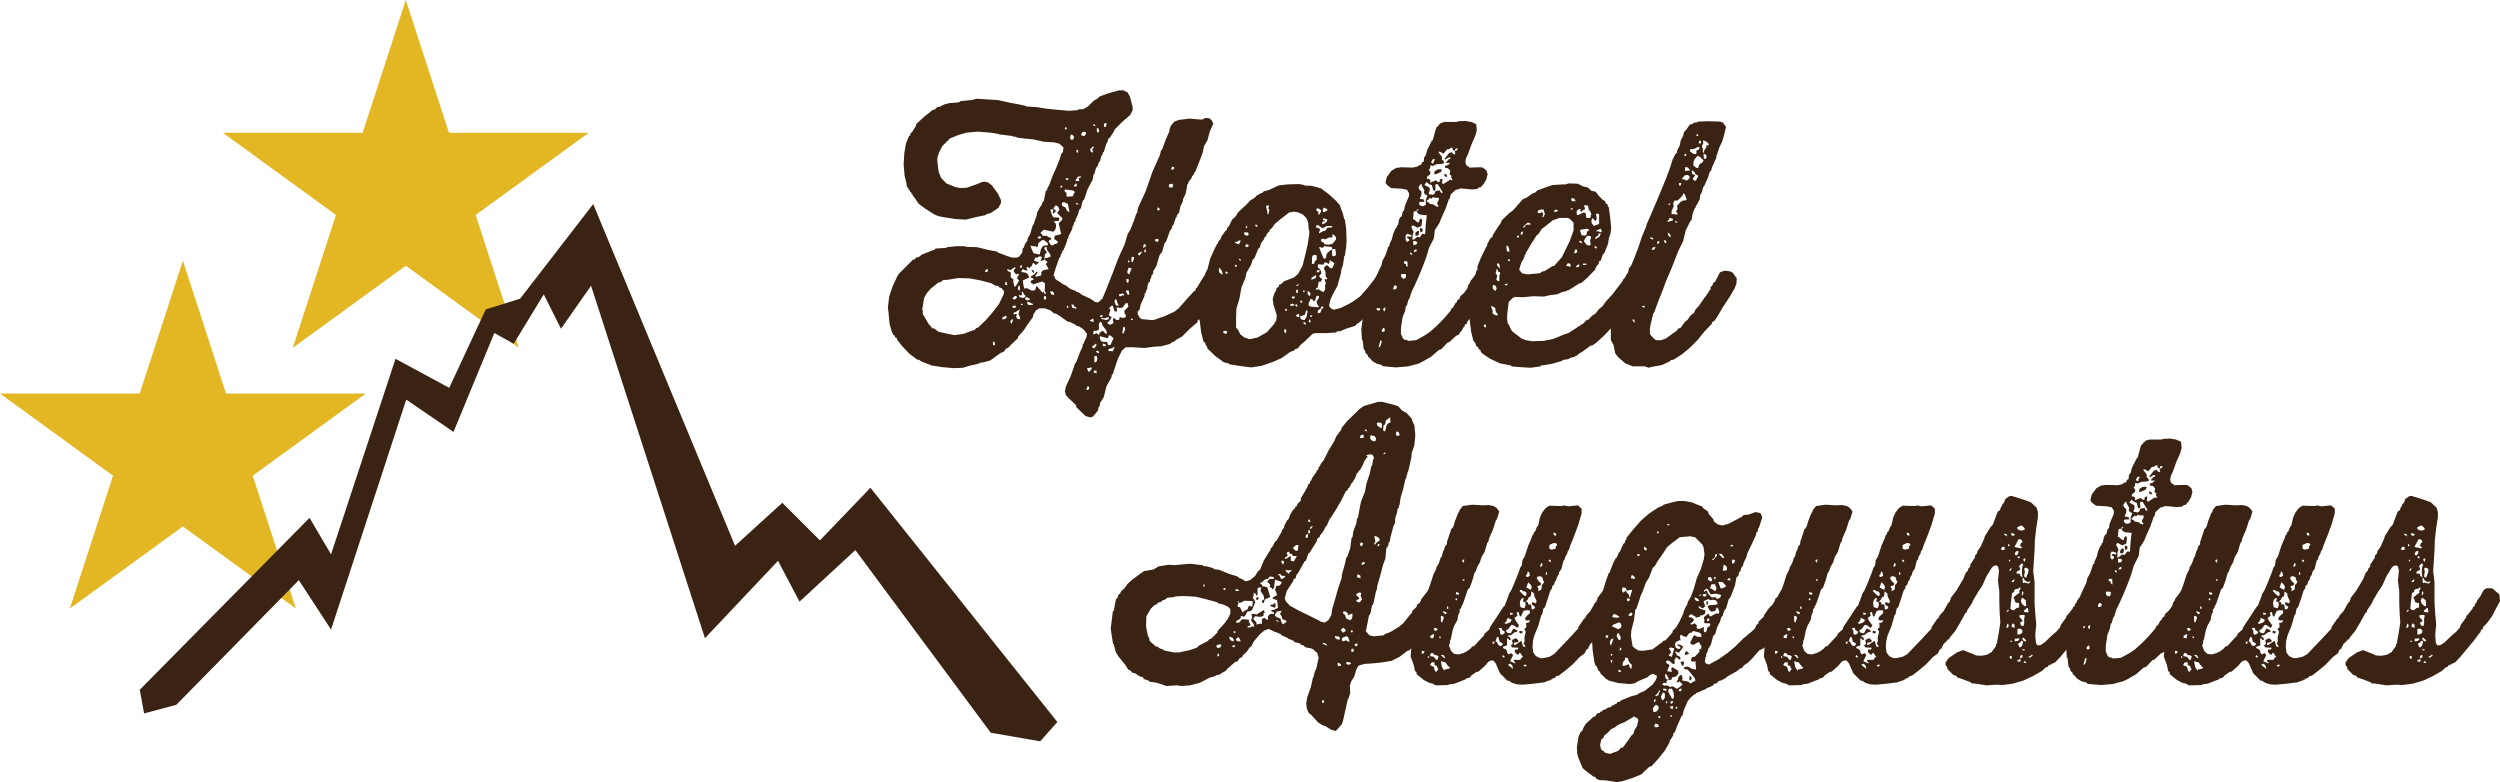
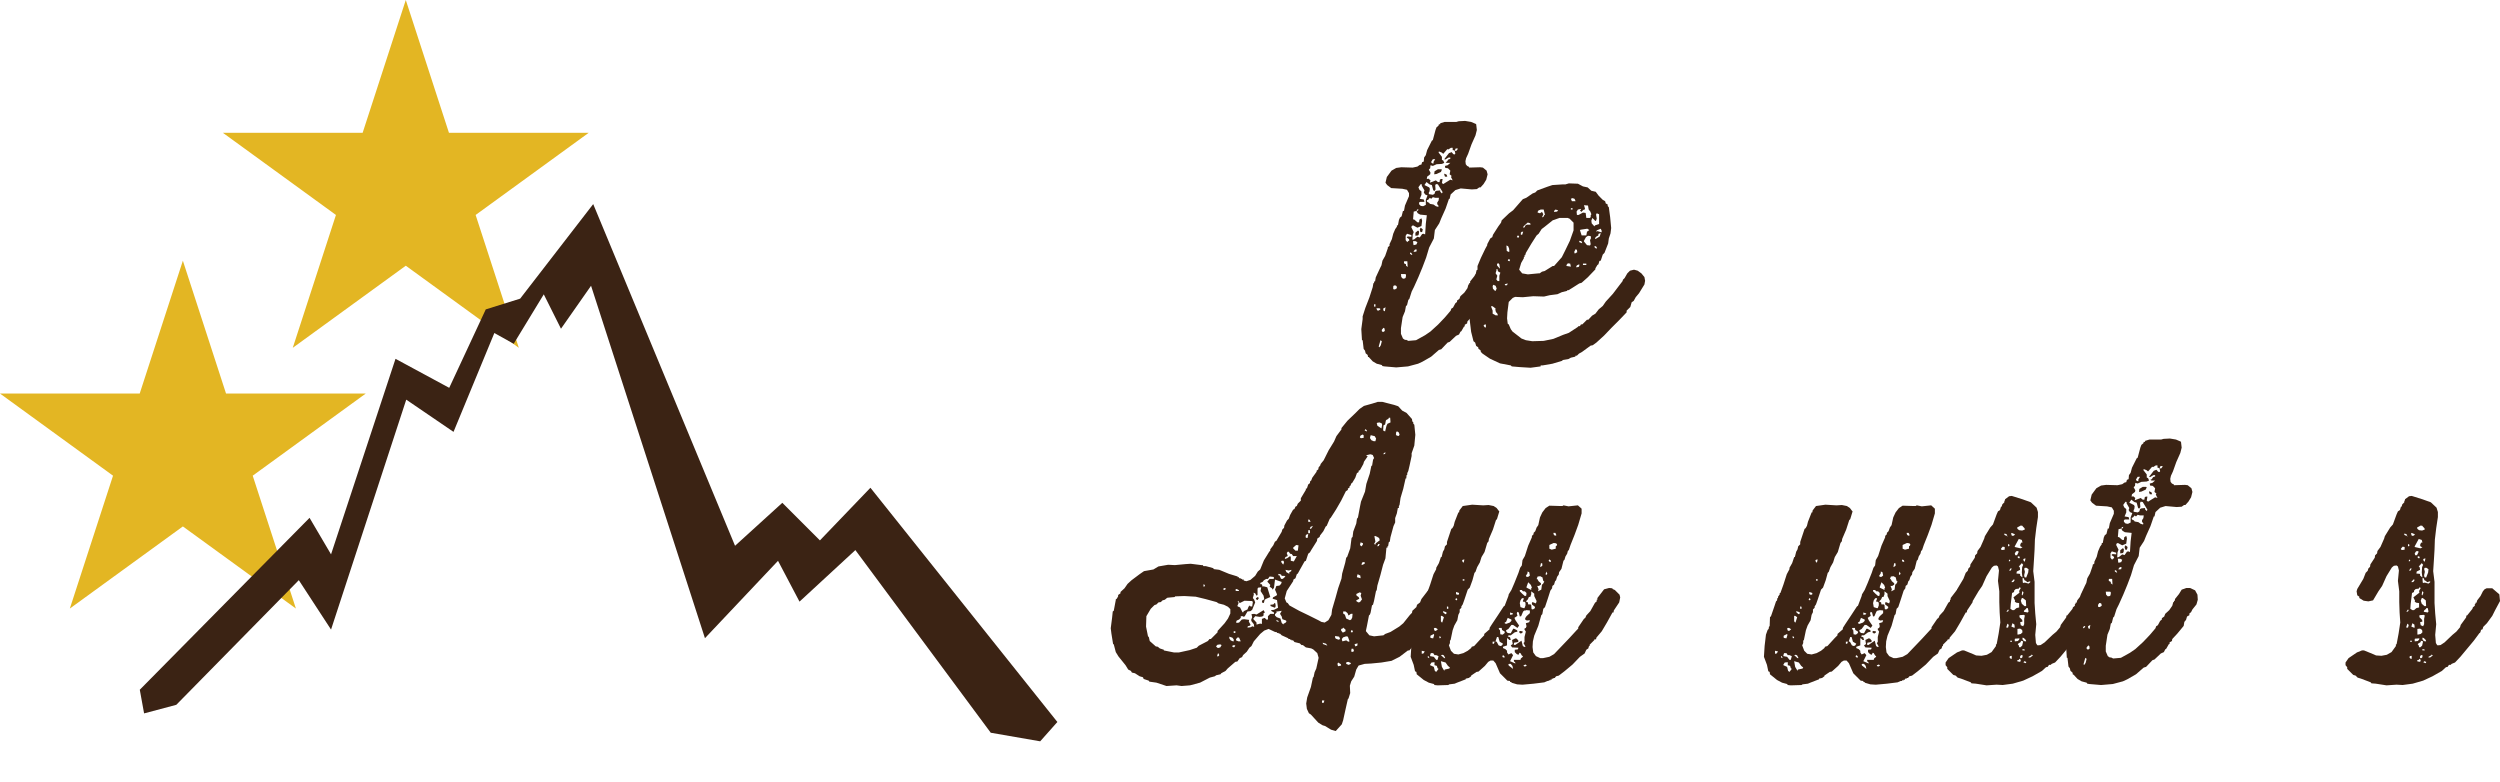
<svg xmlns="http://www.w3.org/2000/svg" version="1.1" x="0px" y="0px" width="677.505px" height="211.941px" viewBox="0 0 677.505 211.941" style="enable-background:new 0 0 677.505 211.941;" xml:space="preserve">
  <style type="text/css">
	.st0{fill:#E3B623;}
	.st1{fill:#3B2314;}
</style>
  <defs>
</defs>
  <polygon class="st0" points="49.558,70.649 61.256,106.653 99.114,106.653 68.485,128.912 80.19,164.916 49.558,142.664   18.927,164.916 30.631,128.912 0,106.653 37.861,106.653 " />
  <polygon class="st0" points="109.97,0 121.668,35.997 159.526,35.997 128.896,58.256 140.602,94.259 109.97,72.007 79.34,94.259   91.042,58.256 60.413,35.997 98.274,35.997 " />
  <g>
    <g>
      <polygon class="st1" points="37.882,186.921 83.889,140.333 89.712,150.232 107.183,97.241 121.74,105.104 131.642,83.847     140.962,80.933 160.76,55.308 199.197,147.908 212.009,136.261 222.199,146.448 235.886,132.183 286.549,195.661 281.891,200.898     268.496,198.575 231.807,149.073 216.667,163.044 210.844,151.98 191.042,172.95 160.177,77.443 152.026,89.084 147.365,79.768     139.214,93.162 133.97,90.249 122.905,117.039 110.093,108.306 89.712,170.619 80.979,157.225 47.783,191 39.049,193.331   " />
    </g>
  </g>
  <g>
-     <path class="st1" d="M285.476,74.629l0.273,0.273l0.273,0.728l2.184,1.456l0.637,0.273l1.183,0.91l1.638,0.637v0.182l0.546,0.092   l1.183,0.818l0.91,0.364v0.182h0.455v0.183h0.364l1.82,1.183h0.728l1.092-1.001l1.092-2.639l2.002-5.097l1.092-2.912l1.183-2.639   l0.637-1.365l0.819-2.821l0.728-1.183l1.092-2.73l0.455-1.456l0.273-0.364l0.273-1.364l0.819-1.82l1.183-2.548l1.001-2.821   l0.91-2.64l1.183-2.639l0.819-1.82l0.273-1.183l0.364-0.455l1.001-2.73l0.91-2.002l0.091-0.727l0.364-0.91l0.91-1.093l1.274-0.455   l2.821-0.363l3.003,0.272l0.728-0.091l0.546-0.363l1.092,0.09l0.638,0.547l0.455,0.909l-1.002,2.275l-0.546,2.185l-1.001,1.729   l-0.272,1.547l-1.001,2.64l-1.001,2.548l-0.273,0.273l-0.182,0.546l-0.546,0.637v0.273l-0.91,1.183l-0.091,0.546h-0.182   l-0.455,2.549l-0.728,1.547l-0.091,0.637l-0.637,1.365l-0.364,1.729l-0.273,0.183l-0.364,0.637v0.364h-0.182l-0.728,2.093   l-0.273,0.273l-0.182,0.728l-0.455,0.546l-1.001,2.821l-0.455,0.546l-0.637,2.275l-0.728,1.001l-0.819,2.821l-0.91,1.547v0.637   l-0.455,0.455l-0.091,0.729l-0.273,0.272v0.638l-0.455,0.363l-0.273,0.819l-0.091,1.092h-0.182l-0.182,0.729l-0.273,0.272   l-0.091,0.729l-1.001,2.184l-0.273,1.365l-0.546,0.638v0.637l0.546,1.001l0.546,0.364l2.73,0.272l0.728-0.091l2.821-1.001   l2.548-1.183l1.183-0.91l1.911-2.185l2.002-2.184l0.729-0.638v-0.455l0.273-0.091l1.547-2.548l1.183-1.82l0.637-0.364h1.456   l1.274,0.729l0.91,1.001l0.091,1.183l-0.546,1.548l-0.638,0.728l-0.091,0.455l-0.363,0.182v0.455h-0.183v0.364h-0.272v0.455h-0.183   v0.364h-0.182v0.455h-0.182l-0.183,0.637l-1.728,2.185l-1.73,2.365l-0.546,0.364l-0.091,0.546l-2.185,1.911l-2.002,2.002   l-1.638,0.91l-0.455,0.455l-0.637,0.183l-0.546,0.455l-2.366,0.637l-1.82,0.091l-2.639,0.364l-3.094-0.183h-2.093l-1.001,0.91   l-1.092,2.185l-0.91,2.729l-0.455,1.456l-0.273,0.183l-0.091,0.637l-1.365,2.457l-0.728,2.912l-1.001,1.638l-0.091,0.729   l-0.364,0.546l-0.091,0.729l-1.365,1.638l-0.637,0.273l-1.365-0.364l-2.184-2.093l-0.273-0.273l-0.182-0.637l-2.184-2.094   l-0.637-0.728v-0.455l-0.182-0.273l0.273-1.456l1.275-2.729l1.001-2.821l0.182-0.637l0.364-0.455l1.001-2.64l0.637-1.365   l0.182-1.001h0.273v-0.363l0.637-1.274l0.182-1.001l-0.91-1.184l-1.183-0.818l-0.728-0.183l-0.273-0.272l-1.638-0.819h-0.455   l-2.275-1.638l-0.91-0.546l-0.546-0.092l-1.001-0.818l-1.456-0.546h-1.547l-0.91,0.546l-0.728,1.183l-0.091,0.637l-1.638,2.275   l-0.819,1.274l-1.547,1.729l-0.091,0.455l-2.093,2.002l-0.455,0.547l-0.637,0.272l-0.728,0.91l-0.637,0.182l-2.275,1.639   l-0.637,0.455l-1.911,0.546l-1.001,0.091v0.182l-2.73,0.638l-1.82,0.546l-2.457,0.091l-3.094-0.273l-2.912-0.454l-2.548-1.002   l-0.91-0.546h-0.364l-2.093-1.547l-2.093-2.184l-1.274-1.639l-0.091-0.455l-0.546-0.272V91.01l-0.546-0.364v-0.363h-0.182   l-0.727-2.549l-0.273-3.003l-0.182-1.365l0.364-3.003l0.91-2.73l1.183-2.548l0.546-0.91l3.822-3.822l0.546-0.091l0.182-0.455   l0.637-0.091l0.637-0.364l0.182-0.272l2.73-1.092l1.001-0.364l0.182-0.273l2.912-0.182l0.182-0.182l2.639-0.273h2.275l0.182,0.182   l3.094,0.092l2.912,0.728l2.458,0.455l0.273,0.272l2.639,1.002l1.183,0.363h1.274l0.637-0.272l0.819-1.093l0.182-1.273h0.273   v-0.455h0.182v-0.364l0.819-1.273V64.71l0.728-1.365l0.637-2.184l0.273-0.364l0.819-2.366l0.091-0.728l0.91-1.729l0.273-0.183   v-0.363h0.182v-0.455h0.182v-0.364h0.273l0.546-2.73v-0.182h0.273v-0.364h0.182v-0.455h0.182v-0.363h0.182l1.001-2.73l1.092-2.457   l1.001-2.548l0.273-1.001l0.455-0.547l0.182-1.273l-1.092-1.001l-1.365-0.364l-2.912-0.182l-2.821-0.638l-2.821-0.272l-1.456-0.183   l-0.546-0.272h-0.637l-0.182-0.183l-2.912-0.363h-0.637l-0.091-0.183l-2.366-0.363L265,35.68l-3.094,0.274l-2.184,0.637   l-2.275,0.91l-2.093,2.093l-1.001,2.002v0.455h-0.182l-0.182,1.274l0.364,3.094l0.637,1.729l1.456,1.547l2.457,1.001l1.365,0.272   l1.729-0.091l2.821-1.001l1.274-0.546l0.819-0.091l0.819,0.182l1.092,0.819l1.638,2.275l0.819,1.729v0.728l-0.728,1.365   l-2.002,1.364l-1.001,0.273l-0.637,0.364l-2.275,0.455l-2.912,0.728l-2.912-0.182l-2.912-0.455l-1.456-0.273l-1.183-0.455   l-2.548-1.638l-1.729-1.275l-1.365-2.002l-0.273-0.091v-0.455l-0.364-0.182v-0.364l-0.364-0.182l-0.091-0.455l-0.364-0.183v-0.364   l-0.455-0.454v-0.638l-0.546-2.184l-0.273-3.095l0.182-3.094l0.455-2.639l0.819-2.003l0.364-0.182v-0.455l0.546-0.546l0.91-1.456   l0.182-0.637l2.184-2.003l2.275-1.819l0.546-0.091l0.637-0.637l0.637-0.092l1.274-0.637l1.365-0.364l2.548-0.183l0.546-0.363   l3.003-0.274l1.365-0.363l2.821,0.182l2.912,0.182l2.821,0.637l2.912,0.547l1.638,0.363l0.273,0.183l2.821,0.183l2.912,0.454   l2.821,0.274l3.003,0.272l2.457-0.182v-0.182l1.456-0.092l1.274-0.728l1.547-1.547l1.092-0.638l0.546-0.545l2.548-0.91l2.73-0.728   h1.274l0.273,0.273l0.637,0.182l0.728,1.273l0.728,2.822v0.818l-0.637,1.273l-2.184,1.912l-2.002,2.002l-0.455,0.91l-0.91,1.364   l-0.455,0.364l-0.091,0.546l-0.455,0.91l-0.637,2.093h-0.182l-0.182,0.729l-0.273,0.272l-0.364,1.365l-0.455,0.638l-0.182,0.727   l-0.455,0.546l-0.455,1.639h-0.182l-0.273,1.547l-1.365,2.548l-0.91,2.73l-0.455,0.546l-0.455,1.911l-0.455,0.455l-0.364,1.273   l-0.637,1.365v0.455l-0.364,0.273l-0.091,0.546l-0.364,0.637l-0.091,0.637l-1.001,2.003l-0.091,0.546l-0.273,0.272l-0.091,0.637   l-0.91,2.275l-0.273,0.183l-0.091,0.546l-0.273,0.272l-0.273,1.001h-0.182l-1.001,2.821l-0.546,1.82L285.476,74.629z    M271.461,78.087l-0.637-0.182l-0.364-0.455h-0.637l-1.274-0.728l-2.821-0.729l-2.912-0.546l-3.185-0.091l-2.73,0.455l-1.365,0.091   l-0.546,0.546l-0.637,0.091l-2.184,1.729l-1.001,1.183l-0.728,1.274l-0.455,2.821l-0.091,0.363l0.182,0.183v1.001l1.547,2.639   l1.092,1.274h0.455l1.183,0.91l2.912,0.637l1.456,0.273l2.457-0.364l2.639-1.001h0.273l0.455-0.546L265,88.825l2.093-2.002   l1.911-2.184l1.729-2.275l1.274-2.639l0.091-0.819l-0.546-0.637L271.461,78.087z M266.911,73.537l0.182,0.182h0.364l0.273-0.273   v-0.364l-0.364-0.182l-0.364,0.455L266.911,73.537z M269.641,93.558l-0.091-0.818l-0.182-0.183l-0.273,0.091v0.729l0.273,0.182   H269.641z M271.643,86.551l0.728-0.091l0.546-0.547l-0.455-0.363l-0.819,0.546V86.551z M272.28,77.086l0.728,0.183l0.091-0.183   h-0.182l-0.182-0.728l-0.273,0.091l-0.091,0.455L272.28,77.086z M273.736,73.173l-0.819-0.272l0.182,0.546l0.819,0.364v1.364   l0.819,0.638l-0.182,0.363l0.364,1.548l0.364-0.183l0.91-1.547l-0.546-0.455l0.182-0.728l0.364-0.455l-0.273-0.183l-0.546,0.183   l-0.637-0.729v-0.455l0.455-0.455v-0.182l-0.273-0.091l-1.001,0.728H273.736z M274.191,87.733l0.364-1.183h-0.364l-0.455,0.546   l0.273,0.546L274.191,87.733z M274.374,80.999l0.637,0.183l0.546-0.455v-0.364l-0.273-0.182l-0.364,0.091l-0.455,0.546   L274.374,80.999z M274.374,83.274l0.273,0.182h0.455l0.273-0.455l-0.273-0.182h-0.455l-0.273,0.273V83.274z M275.192,84.64   l-0.091-0.091l-0.455,0.272l0.091,0.455l0.637-0.272l0.182,0.272l-0.182,0.455l0.273,0.637l0.728,0.183l0.091-0.455l-0.455-1.001   l0.364-1.275l-1.092,0.729L275.192,84.64z M276.375,78.725V77.45h-0.364l-0.182,0.819l0.273,0.455H276.375z M276.012,79.907   l0.364,0.637l0.819,0.183l0.637-0.183l0.091-0.363l-0.455-0.455l-0.273-0.638h-0.364l0.182,0.729l-0.273,0.272l-0.455-0.091   L276.012,79.907z M276.375,72.536h0.455l0.182-0.637h-0.364l-0.273,0.455V72.536z M277.194,82.455l-0.455-0.182l-0.091,0.364h0.546   V82.455z M280.561,69.806l-0.273,0.638l0.091,0.272l1.183,0.364v0.182h-0.182l-0.455,0.455h-0.364l-0.455-0.455h-0.182   l-0.274,0.729l-0.727,0.727l-0.182-0.272l-0.455-0.091l-0.091,0.272l0.273,0.729l-0.637-0.092l-0.637-0.363l-0.364,0.546v0.273   l1.183,0.183l0.546,0.455l0.364,0.818l-1.729,0.819l0.182,1.456l0.273,0.819l0.364-0.183l0.546,0.092l0.91,0.546h0.819l0.273-0.273   l0.364-1.001l1.638,1.911l0.091-0.273h0.182l0.364,0.729l0.273-0.364l-0.364-0.546l0.091-2.093l-0.728-0.546l-2.548,0.818   l-0.091-0.272l-0.364-0.091l-0.182-0.273l0.273-0.546l0.546-0.091l-0.091-0.364l-0.637-0.182l-0.091-0.273l1.092-0.729l0.546-0.637   l0.273,0.091l-0.091,0.364l-0.546,0.637l0.182,0.273l1.456-0.364v-0.91l0.455-0.455l1.547-0.363l-0.819-1.365l0.455-0.455v-0.182   l-0.546-0.273l-0.091-0.364l-0.91,0.455l-0.273-0.091l0.364-1.001l-0.637-0.182l-0.637,0.363H280.561z M277.831,80.727v0.364   l0.637,0.363l0.637-0.272v-0.183l-0.728-0.455l-0.364,0.092L277.831,80.727z M279.47,82.183l-0.637-0.364h-0.364L278.287,82   l0.364,0.638h1.274l-0.091-0.364h-0.182L279.47,82.183z M283.018,65.074h-0.637l-1.001,0.818l-0.091,0.819l-0.364,0.273   l-0.273-0.273h-0.819l-0.546-0.182l0.182,0.728l0.637,1.365l1.638,0.364l0.364-1.456l0.364-0.638l0.546-0.363h0.728l0.273-0.183   l-0.091-0.455l-0.819-0.637L283.018,65.074z M279.47,73.355l0.273-0.183l0.364,0.091l0.182,0.547l-0.182,0.182l-0.455-0.546   L279.47,73.355z M281.199,64.527l0.637,0.183l0.364-0.455l-0.273-0.182h-0.455l-0.273,0.272V64.527z M284.657,56.884l0.455,1.456   l0.364,0.546l1.456,0.091l0.182,0.182l-0.182,0.729h-1.092l-0.182,0.272l0.455,0.455l0.091,0.729l-0.182,0.819l-0.546,0.637   l-2.639-0.546l-0.819,0.818v0.183l0.364,0.182l0.182,0.455h1.275v0.183l1.001,0.454v0.364l-0.546,0.273l-0.091,0.363l0.637,0.91   h0.637l0.182-0.272l0.637-0.091l0.455-0.547l-1.092-0.818l0.182-0.819l1.729-0.455l-0.637-2.821l0.182-0.363l0.546-0.455   l0.273-0.638l-1.456-1.456l0.637-0.818l-0.364-0.91l-0.637-0.364l-0.637,0.819l0.637,0.637l-0.091,0.364l-0.546,0.455l-0.182-0.273   l0.182-0.91l-0.728,0.091L284.657,56.884z M283.383,81.182l0.182-0.638l-0.182-0.272l-0.364-0.091l-0.182,0.637l0.182,0.364   H283.383z M283.656,68.44l-0.455,0.455l-0.182,1.184l1.638-0.455v-0.637l-0.91-1.274l-0.091-0.728l-0.182-0.092l-0.455,0.273v0.272   l0.637,0.819V68.44z M285.658,79.907v-0.455l-0.364-0.455l-0.637-0.091v0.455l0.364,0.455l0.364,0.091H285.658z M287.296,50.695   l0.455,0.182l0.182-0.363l-0.364-0.273l-0.182,0.273L287.296,50.695z M287.751,54.973l0.091,0.818l0.91,0.455l0.455,0.91   l0.637,0.364l-0.455-2.275l-1.001-0.455l-0.455,0.092L287.751,54.973z M289.025,52.333v0.729l0.182,0.272l1.638-0.182v-0.364   l0.364-0.546v-0.364l-0.546-0.272l-2.093-0.273l-0.091,0.455L289.025,52.333z M288.57,35.043h0.455l0.091-0.364l-0.364-0.273   l-0.182,0.455V35.043z M288.752,48.603l0.364,0.182l0.455-0.182V48.42l-0.273-0.182l-0.455,0.182L288.752,48.603z M289.025,83.274   l0.546,0.182l-0.091-0.455l-0.273-0.182l-0.091,0.273L289.025,83.274z M290.663,37.864l0.273-0.183l0.091-0.728l-0.455-0.455   h-0.364l-0.182,0.637l0.091,0.637l0.364,0.092H290.663z M291.664,83.639v-0.364l-0.637-0.273v-0.363l-0.637-0.183l0.091,0.729   l0.182,0.272l0.819,0.183H291.664z M291.027,50.514h0.819l-0.091-0.729l-0.273-0.091v0.182l-0.455,0.364V50.514z M291.482,49.058   h1.001l-0.182-0.819l0.546-0.091l0.091-0.364l-0.819,0.091l-0.637,1.001V49.058z M292.301,55.245l-0.637-0.272l-0.091,0.182   l0.182,0.273l0.546-0.091V55.245z M292.119,41.413l0.091-0.637l-0.364-0.183l-0.182,0.273l0.182,0.455L292.119,41.413z    M292.938,36.499l0.273,0.272l0.637,0.091l0.455-0.546v-0.455l-0.637-0.182l-0.364,0.182l-0.273,0.455L292.938,36.499z    M294.576,105.661h0.364l0.273-0.455l-0.273-0.546h-0.182l-0.364,0.819L294.576,105.661z M294.576,99.746l0.364,1.001l0.364-0.091   l0.637-0.819l-0.182-0.272l-0.91,0.182H294.576z M295.395,40.412l0.182,0.637l0.637,0.364l-0.182-1.001l0.546-0.638h-0.455   l-0.546,0.547L295.395,40.412z M295.395,86.915l0.546,0.272h0.455l-0.091-0.728l-0.273-0.092l-0.091,0.183l-0.546,0.182V86.915z    M296.032,94.195l0.273,0.182l0.364-0.091l0.546-0.819l-0.364-0.364l-0.182,0.364l-0.637,0.274V94.195z M296.214,33.95l0.637,0.274   l-0.091-0.364l-0.364-0.273L296.214,33.95z M297.852,89.189l-0.546,0.455h-0.91l-0.182,1.001l1.001-0.363l0.637,0.546l0.182-0.729   l0.819-0.455l0.819,0.819h0.273l-0.091-0.819l-1.183-1.638v-0.455l-0.455-0.364l-0.273,0.273l-0.182,0.546l0.091,0.91V89.189z    M296.396,100.565v0.363l0.819,0.273l-0.091-0.729l-0.546-0.091v0.091L296.396,100.565z M296.578,98.29l0.637-0.364l0.182-0.818   l-0.182-0.638h-0.637V98.29z M297.033,95.378l0.637,0.364l0.182-0.183l-0.091-0.363l-0.273-0.183l-0.455,0.183V95.378z    M297.67,35.861l0.182-0.272l-0.091-0.637l-0.182-0.183h-0.364l0.091,1.092H297.67z M298.034,85.731l0.364,0.182l0.455-0.182V85.55   l-0.273-0.183l-0.454,0.183L298.034,85.731z M300.127,91.646l-2.093-0.546l0.091,0.819l0.273,0.546l0.546,0.182h1.092l0.182,0.729   l0.273,0.182l0.455-0.091l0.819-1.82l-0.728-0.637l-0.546-0.182l-0.182,0.728L300.127,91.646z M298.489,86.096v0.364l1.456,0.272   l0.546-0.364v-0.455l-1.274,0.364l-0.455-0.091L298.489,86.096z M299.672,93.74v-0.364l-0.819-0.273v0.455l0.182,0.273h0.455   L299.672,93.74z M299.309,34.405h0.364l0.273-1.001h-0.637l-0.182,0.364l0.091,0.455L299.309,34.405z M305.042,82.183l-0.819,1.183   l-0.728,0.091l-0.91-0.182l0.182,1.001l-0.364,0.183l-0.364-0.092l-0.455-1.547l-0.455,0.091l-0.637,0.729h0.273l0.182,0.364   l-0.455,1.273l0.182,0.364l0.637,0.272l-0.728,1.184l-0.455,0.182l0.091,0.455l0.637,0.273l0.91-0.455l-0.182-0.819l0.182-0.637   l0.819,0.637l0.728-0.091l0.091-0.637l0.182-0.092l0.273,0.183h0.91l0.273-0.183l0.091-0.454l-0.364-0.547l-0.091-0.637   l1.183-1.274l-0.182-0.182v-0.637H305.042z M301.31,94.377l-0.728,0.182l-0.273,0.273l0.091,0.272l1.183,0.092l0.546-1.274   l-0.637,0.364L301.31,94.377z M303.222,82.819l-0.364-0.637l-0.273-1.001h-0.455l-0.091,0.637l0.273,0.729l0.273,0.272H303.222z    M303.222,79.726l0.091,0.455l0.273,0.182l0.182-0.182l0.819-0.183l0.091-0.272l-0.546-0.183l-0.728,0.183H303.222z    M304.404,90.464l0.546-1.274l-0.182-0.546l-0.364-0.091l-0.273,1.82h0.182L304.404,90.464z M305.86,79.907l0.182-0.272   l-0.182-0.91h-0.637l-0.091,0.272l0.546,0.91H305.86z M305.679,76.631l0.182-0.272V75.63h-0.637l0.091,0.729l0.182,0.272H305.679z    M306.042,74.356l0.637-1.639l-0.819-0.182l-0.364,1.092l0.091,0.455l0.273,0.182L306.042,74.356z M305.679,71.08h0.364v-0.455   h-0.364V71.08z M306.497,86.732h0.455v-0.364h-0.455V86.732z M306.953,71.08l0.364-1.001v-0.455h-0.637l-0.091,1.183l0.182,0.183   L306.953,71.08z M308.772,69.26l0.637-0.819v-0.272l-0.91,0.455l-0.091,0.272l0.182,0.273L308.772,69.26z M309.774,67.167   l0.637-0.273l0.182-0.546l-0.364-0.182l-0.273,0.091l-0.182,0.729V67.167z M310.411,68.44l0.182-0.818h-0.364l-0.182,0.637   L310.411,68.44z M313.05,64.892v0.455l0.637,0.182l0.273-0.182v-0.455l-0.273-0.182l-0.455,0.091L313.05,64.892z M313.687,57.065   l0.455-0.091l0.182-0.273l-0.364-0.455h-0.273V57.065z M316.781,50.059v0.637l0.91,0.182l0.273-0.728l-0.364-0.364l-0.546,0.091   L316.781,50.059z M317.418,45.963h0.455l0.273-0.182l0.091-0.455l-0.637-0.183l-0.182,0.547V45.963z" />
-     <path class="st1" d="M326.609,76.631v-2.457l0.637-1.273l0.728-2.821l1.183-2.64l0.637-1.273l0.273-0.183l0.091-0.546l0.546-0.546   l0.364-0.91l1.001-1.365l0.455-0.363v-0.455l0.546-0.546l0.819-1.729l0.91-0.819l0.727-1.183l2.275-2.093l1.001-1.093l1.183-0.728   l0.819-0.819h0.364v-0.272h0.455v-0.183h0.364l0.455-0.455l1.364-0.363l2.73-1.274l2.457-0.273l3.094-0.091l1.365,0.273   l0.273,0.182h1.547l2.73,0.729l2.184,1.638l2.275,2.093v0.183l0.546,0.455l0.91,2.457l0.363,1.456l0.183,0.182l0.364,2.64   l0.091,3.094l-0.091,1.547l-0.364,2.457l-0.183,0.183l-0.363,2.548l-0.364,0.819l-0.182,1.364l-0.819,2.821v0.273l-1.365,2.548   l-0.637,1.365l-0.364,1.547l0.182,0.546l0.728,0.546l0.455,0.091l1.729-0.455l2.094-1.001l1.273-0.728l2.003-1.456l1.91-2.185   l1.729-2.184l1.456-2.184l0.637-0.363l0.819-0.183l1.365,0.364l1.092,1.001l0.364,0.637l0.091,1.456l-0.546,1.365l-0.91,1.184   l-0.091,0.363l-1.184,1.548l-1.638,2.002l-0.637,0.182l-1.82,2.093h-0.455l-0.091,0.273l-1.275,0.728l-1.183,1.093l-0.546,0.272   l-0.455,0.546l-2.549,0.819l-1.456,0.637l-1.092,0.092V90.1l-2.821,0.183h-2.912l-0.728,0.182l-2.093,2.002l-1.093,0.91   l-0.91,1.092l-0.546,0.091l-0.455,0.455l-1.001,0.364l-2.274,1.638l-2.457,1.093l-2.912,1.001l-2.912,0.455l-2.912-0.364   l-2.821-0.455h-0.183l-0.182-0.273l-1.275-0.272l-2.274-1.639l-2.185-2.093l-0.182-0.637l-0.183-0.091l-0.273-0.819l-0.455-0.364   l-0.637-2.548l-0.364-3.003l-0.455-1.093l0.273-2.82l0.363-3.004l0.273-1.455l0.818-1.911L326.609,76.631z M331.342,74.356   l-0.183-0.819l-0.637-1.001l-0.182,0.364v0.728l0.182,0.364l0.637,0.364H331.342z M331.523,89.827v0.455l0.728,0.182l0.273-0.182   v-0.455l-0.364-0.183l-0.546,0.091L331.523,89.827z M332.16,74.174h0.364l0.273-0.363l-0.638-0.273V74.174z M335.255,65.528H334.8   l-0.183,0.183l0.638,0.364l0.546,0.091l0.455-1.001h-0.455l-0.455,0.272L335.255,65.528z M334.617,72.172l0.364,0.183l0.273-0.455   l-0.455-0.183l-0.091,0.274L334.617,72.172z M349.451,57.521l-2.366,1.82l-1.638,1.365l-0.819,1.183l-0.546,0.364v0.363   l-0.819,0.819l-0.182,0.638l-0.455,0.272v0.364l-0.91,1.273l-0.273,1.002l-0.455,0.454l-1.001,2.458l-0.546,0.546l-0.363,1.273   l-1.274,2.185l-0.273,1.365l-1.092,2.639l-0.546,3.003l-0.819,2.73l-0.091,2.729v2.457l0.455,0.455l0.728,1.365l1.092,0.819   l1.365,0.455l2.184-0.455l2.548-1.456l1.911-2.185l0.638-1.092l0.091-1.365l-0.91-2.912l-0.182-1.456l0.455-1.456l0.546-1.001   v-0.455l0.637-0.363l0.091-0.547l0.364-0.091l1.092-0.91l2.64-1.001l1.092-1.001L353,71.99l0.728-2.912l0.637-2.73l0.455-3.003   v-0.729l-0.182-0.546l-0.092-1.547l-0.454-1.365l-1.002-1.001l-1.364-0.637l-1.365-0.182l-0.273,0.182H349.451z M335.801,70.443   l0.455,0.272v-0.364l-0.455-0.272V70.443z M337.074,63.071l0.273,0.638l0.637,0.182l0.364-0.182v-0.455l-0.182-0.273h-0.91   L337.074,63.071z M337.529,61.615l0.364,0.183l0.182-0.364l-0.363-0.182L337.529,61.615z M337.529,66.348v0.455l0.183,0.183   l0.637-0.183v-0.455l-0.637-0.182v0.182H337.529z M340.806,61.434l-0.091-0.364l-0.364-0.272l-0.182,0.272l0.091,0.273l0.274,0.091   H340.806z M343.081,55.883l0.364,1.364v0.638l0.272,0.272l0.273-1.273l-0.273-0.364l0.182-0.91l-0.728,0.182L343.081,55.883z    M348.45,90.282l0.182-0.729l-0.182-0.273h-0.455l0.091,0.729l0.183,0.274H348.45z M348.177,84.094l0.455,0.182l0.183-0.364   l-0.364-0.272l-0.182,0.272L348.177,84.094z M350.907,82.638l-0.637-0.364l-0.547,0.182l-0.091,0.364l0.455,0.091l0.728-0.182   L350.907,82.638z M350.907,80.362h-0.819l0.091,0.455l0.273,0.182l0.455-0.363V80.362z M350.907,82.638l0.455,0.455h0.182v-0.546   l-0.182-0.092l-0.364,0.183H350.907z M351.089,77.45h0.638l0.363-0.546l-0.818,0.455L351.089,77.45z M351.271,79.361h0.455v-0.819   h-0.455V79.361z M351.271,85.367l0.091,0.364l0.272,0.182h0.455v-0.818l-0.728,0.182L351.271,85.367z M352.909,82v-0.363   l-0.364-0.273l-0.182,0.364L352.454,82H352.909z M353.728,85.095l-0.273,0.272l-1.092,0.364v0.455l0.455,0.455l0.728,0.091   l0.547-0.91l0.272-1.547l-0.364-0.182l-0.272,0.818V85.095z M353.183,79.18h0.363v-0.455h-0.363V79.18z M353.183,87.552   l0.546,0.455l0.182-0.183l-0.091-0.272l-0.455-0.364L353.183,87.552z M355.002,80.181l0.183-0.638l-0.455-0.546l-0.364-0.091v0.819   l0.455,0.455H355.002z M356.003,81.637l-0.363-0.546l-0.455-0.092l-0.546,1.184v0.637l0.546,0.273l2.274,0.182l-0.272-0.637   l-0.273-0.183l-0.091-0.818l0.546-0.819l0.091-0.637h-0.637l-0.455,1.273L356.003,81.637z M355.184,87.37l-0.091-0.638   l-0.273-0.182l-0.182,0.637l0.273,0.183H355.184z M355.002,85.731l0.455,0.182l0.183-0.363l-0.455-0.183L355.002,85.731z    M355.457,75.812l1.093-0.455l0.182-0.638l-0.273-0.091l-1.001,0.638l-0.091,0.363L355.457,75.812z M355.457,71.535h0.455   l0.273-0.183l0.182-0.637l0.455-0.272v-1.093l-0.182-0.272l-0.819,0.091l-0.273,0.455v1.729L355.457,71.535z M356.641,56.884   l0.637,0.637v0.637l0.364-0.091l0.455-1.001l-0.546-0.455l-0.546-0.182l-0.273,0.272L356.641,56.884z M356.641,61.252v0.363   l1.001,0.364l0.091,0.364l-0.273,0.546v0.364l1.365-0.729l0.273,0.091l0.637-0.909l1.275-0.092v-0.363h-1.456l-1.184,0.637   l-1.183-0.91l-0.364,0.091L356.641,61.252z M359.917,71.535l-0.183-0.273l-0.819-0.182l-0.091,0.455l-0.272,0.182l-1.365-0.091   l-0.091,0.729l0.818,0.909l0.183,0.819l-0.638,0.729l0.547,0.637l0.272,0.091v0.273l-0.182,0.091v0.364l-0.728,0.091l-0.272,1.547   l-0.455,0.273v0.272l0.182,0.091l0.455-0.182l1.274,0.819l0.546-0.638v-1.365l0.272-0.273l-0.455-1.274l0.638,0.092l0.182-0.273   l-0.455-0.455l-0.091-1.456l-0.455-0.819l0.546-0.727l0.455-0.091l0.729,0.728l0.546,0.091l0.637-1.365l-1.274-0.909l-0.091,0.818   l-0.182,0.183L359.917,71.535z M356.822,73.811h0.455l0.455-0.455l-0.364-0.183l-0.363,0.091l-0.183,0.273V73.811z M357.277,84.912   l0.546-0.182l0.273-0.637v-0.455h0.363l0.273-0.364h-0.182v-0.182h-0.455l-0.273,0.637l-0.637,0.364l-0.091,0.637L357.277,84.912z    M359.37,66.803l-0.455-0.182l-0.182,0.364l-0.546,0.182l-0.273-0.182h-0.455l1.093,2.729l0.182,0.364h0.364l0.272-0.273   l0.092-0.728l0.272-0.546l1.001-0.819l0.273,0.091v1.456l0.363,0.183l0.455-0.092l0.273-0.455l-0.273-1.456l-0.818,0.183v-0.455   l-0.183-0.273l-1.273-0.091H359.37z M361.19,64.073l-0.273,0.272h-0.728l-1.092,0.546l-0.273-0.182h-0.728l-0.091,0.546   l0.182,0.272l0.546,0.183l0.182,0.455l1.274,0.182l0.182-0.182h0.638l1.001-1.184l0.091-0.363l-0.182-0.546l-0.728-0.638   l-0.182,0.364l0.091,0.091L361.19,64.073z M358.552,59.341l-0.092,0.272l0.638,0.183v0.182h-0.455l-0.273,0.182l-0.091,0.638   l0.729-0.273l0.546-0.455l0.182-0.546l-0.91-0.364l-0.182,0.092L358.552,59.341z M358.733,57.521l0.91-0.455l0.091-0.364   l-1.001-0.455l-0.273,0.638l0.092,0.455L358.733,57.521z" />
    <path class="st1" d="M400.049,33.678l0.182,1.547l-0.364,1.456l-1.092,2.457l-0.91,2.548l-0.546,1.184l-0.182,0.819l0.091,0.818   l0.364,0.455l0.546,0.274v0.182l3.003-0.091l0.728,0.091l1.001,0.819l0.272,1.001l-0.364,1.456l-0.728,1.183l-0.819,0.91h-0.363   l-0.638,0.455l-1.365,0.091l-3.003-0.272l-1.456,0.455l-1.273,1.183l-0.274,1.183h-0.182l-0.91,2.64l-1.184,2.639l-0.546,1.365   l-1.183,1.82l-0.273,2.275l-1.273,2.457l-0.819,2.729l-1.001,2.64l-1.092,2.639l-1.184,2.64l-0.637,1.273l-0.638,2.002   l-0.272,0.273l-0.364,1.456l-0.272,0.182l-0.273,1.456l-0.637,1.547l-0.455,3.004v1.547l0.546,1.273l0.546,0.364h0.364l0.546,0.273   l2.093-0.183l2.457-1.364l1.456-1.001l2.094-1.911l1.819-1.911l1.548-1.82l0.182-0.546l0.455-0.273l0.637-1.183l0.455-0.364v-0.364   l0.637-0.455l0.273-0.728l1.092-1.001l0.819-1.184l0.273-1.001h0.182v-0.363h0.272v-0.455l1.093-1.365l0.727-1.184l1.274-0.455   h1.001l1.365,0.638l0.637,1.183l0.091,1.365l-0.364,1.274l-1.092,1.364l-0.364,0.729l-0.455,0.364v0.455l-0.637,0.363l-0.272,0.91   l-0.455,0.546l-0.183,1.093l-1.819,2.184l-1.274,1.365l-0.091,0.546l-0.638,0.364v0.455h-0.182l-0.728,1.273l-0.273,0.183   l-0.364,0.728l-0.818,0.364l-1.73,1.638l-0.546,0.183l-1.729,1.819l-0.637,0.183l-2.093,1.82l-2.366,1.364l-1.184,0.547   l-2.729,0.728l-3.186,0.273l-3.185-0.273l-0.546-0.091l-0.183-0.273l-1.365-0.363l-1.092-0.638l-1.092-1.183h-0.183l-0.091-0.546   l-0.546-0.455l-0.182-0.729l-0.364-0.455l-0.273-2.366h-0.182l-0.182-3.003l0.363-2.729v-0.729l0.728-2.275l1.092-2.82l0.91-2.821   l0.182-1.092h0.183v-0.455h0.272l0.183-1.093l1.183-2.548l0.364-0.728l0.273-1.274l0.728-1.274l0.728-2.093v-0.272l0.455-0.364   v-0.455l0.638-1.365l0.364-1.456l0.546-1.274l0.455-0.637v-0.364h0.273l0.273-1.456l0.272-0.637l0.455-0.364l0.364-1.456h0.273   l0.272-1.456l1.092-2.548v-0.819l-0.546-0.91l-1.273-0.273l-3.004-0.183l-1.092-0.818l-0.455-0.637l0.364-1.548l1.274-1.729   l1.273-0.729l1.365-0.182l3.094,0.091l1.274-0.273l0.637-0.454l0.455-0.092l0.183-0.637l0.455-0.182l0.091-1.093l0.455-0.637   l0.363-1.365l1.274-2.548l0.273-0.182l0.728-2.73l0.273-0.728l0.546-0.455l0.091-0.364h0.364v-0.273l1.183-0.363h3.186l0.637-0.183   l1.73-0.091l1.638,0.273l1.274,0.546L400.049,33.678z M372.384,83.093h0.364v-0.638h-0.364V83.093z M374.112,83.729l-0.272-0.182   h-0.819l0.182,0.546l0.364,0.091l0.455-0.273L374.112,83.729z M373.657,94.013l0.183,0.091l0.364-0.546l0.272-1.092l-0.364-0.273   l-0.455,1.639V94.013z M374.659,89.918h0.363l0.273-0.273l-0.091-0.637l-0.273-0.183l-0.455,0.547v0.363L374.659,89.918z    M375.296,84.366l0.182-1.092l-0.637,0.364l0.091,0.546L375.296,84.366z M377.571,78.36l0.454,0.091l0.547-0.364l-0.092-0.546   l-0.272-0.182h-0.455l-0.182,0.272V78.36z M381.029,74.447l-0.183-0.183h-1.183l0.091,0.819l0.455,0.455l0.546-0.091l0.182-0.182   l0.092-0.547V74.447z M380.483,70.898v0.454l0.546,0.273v0.364l0.455,0.364l-0.092-1.548h-0.818L380.483,70.898z M381.484,65.62   v-0.183l0.454-0.272l-0.091-0.364l-0.637-0.455l0.273-0.272l1.001,0.091v-0.455l-1.184-0.364l-0.364,0.546v1.184l0.364,0.454   L381.484,65.62z M382.758,69.078l-0.273-0.546l-0.364-0.092v0.364l0.455,0.273H382.758z M383.941,57.156l-0.819,0.183l-0.182,2.093   l0.363,0.091l0.819,0.729h0.455l0.091-0.729l0.546-0.364l0.183,0.638l-0.183,1.456l-1.092,0.455l-1.183-0.638l-0.364,0.183   l-0.091,0.363l0.637,1.274l-0.273,0.728l-0.091,1.364l0.455-0.091l0.91-0.728l0.637,0.182l0.638-0.91l0.363-0.091l0.455,0.182   l0.183-2.912l0.273-2.274l-1.82-0.183l-0.637-0.363l-0.272-0.455V57.156z M383.122,66.438l0.728-0.182l0.273-0.637l-0.546-0.273   h-0.637l0.091,0.91L383.122,66.438z M383.122,68.259l0.728-0.091l0.092-0.546h-0.455l-0.364,0.455V68.259z M384.396,62.525   l0.182,0.274l-0.091,0.728l-0.183,0.273l-0.728,0.091v-0.819l0.637-0.546H384.396z M383.941,57.156l0.363-0.091l0.092-0.364   l-0.364,0.091l-0.091,0.183V57.156z M384.396,50.786l0.272,0.637l0.546,0.455v0.91l-0.455,1.092l1.093,0.183l0.182,0.637h-1.184   l-0.272,0.183v0.455l0.455,0.454l0.637,0.092l0.728-0.364v-1.365l0.455-1.183l-0.638-0.273l-0.363-0.546l0.182-0.546l-0.728-1.274   v-0.364l-0.272-0.091l-0.546,0.729L384.396,50.786z M385.033,61.707l0.546,0.455l-0.182,0.728h-0.455l-0.183-0.728l0.183-0.364   L385.033,61.707z M388.673,51.787l-0.272-0.272l-0.364-1.365l-0.637-0.183l-0.819-0.637l-0.546,0.819l1.275,0.637l0.182,0.364   l-0.091,0.728l-0.183,0.273v0.455l1.093,0.182l0.455-0.272l0.182-0.638l0.364-0.182l1.001-0.091v0.364l0.455,0.455l0.182-0.364   l-1.274-2.094l-0.546-0.091l-0.182,0.364l0.091,1.092l-0.182,0.273L388.673,51.787z M393.679,40.685v-0.637h-0.455l-0.729,0.455   l-0.272-0.091l-1.093,1.273l-0.455-0.363l-0.728-0.273l-0.091,0.273l0.91,1.183v0.819l0.363,0.182l0.273,0.637l-0.637,0.273   l-1.456,0.091l-1.001,0.455l-0.638-0.182l-0.091,0.818l-0.364,0.364l0.455,0.819l-0.091,0.455l-0.819,0.637l-0.091,0.637   l0.455-0.091l0.546,0.455l-0.182,0.638l1.638-0.638l0.546,0.455h0.455l0.092-0.637l0.272-0.183h0.455l-0.182,1.093l0.363,0.272   l1.911-1.183l0.638,0.182l-0.455-0.91l0.182-0.272l-0.546-0.455l0.182-1.001l-0.637-0.638l-0.728-0.091l-0.092-0.546l0.728-0.182   l0.728-0.638h-1.001l-0.272-0.182l0.364-0.182l0.363-0.546l0.546-0.183v-0.364h-0.455l-0.909,0.547l-0.273-0.092l1.274-1.638   l0.728-0.273l0.455,0.547l0.364,0.091l0.182-0.273l-0.182-0.728l-0.364-0.183H393.679z M388.946,53.607l-0.637-0.182l-0.455,0.454   l-0.364-0.272l-0.455,0.546l-0.364,0.091l0.091,0.455l0.547,0.273l0.182,0.272l1.001,0.183l0.637,0.455l0.638,0.182l0.091-0.273   l-0.364-0.454v-0.455l0.364-0.547l0.091-0.728H388.946z M388.491,44.325V43.87l0.455-0.728h-0.637l-0.455,0.728l0.091,0.273   l0.364,0.183H388.491z M390.767,45.963l-0.274,0.638l-1.183,0.546l-0.638,0.091l0.092-0.819l0.909-0.546h0.91L390.767,45.963z    M391.403,47.055l0.637,0.274l0.183,0.546h-0.638l-0.182-0.546V47.055z M395.044,40.229h-0.547l-0.272,0.638h0.455l0.364-0.455   V40.229z" />
    <path class="st1" d="M424.254,49.967l0.91-0.272l2.457,0.091l1.365,0.729l1.274,0.273l1.001,0.91l1.183,0.273l0.819,1.092   l1.092,1.092l0.637,0.364l0.183,0.637l0.455,0.183l0.091,0.546l0.272,0.272l0.364,2.73l0.273,2.912l-0.183,1.456l-0.455,1.365   l-0.182,1.364l-1.001,2.549l-0.455,0.455l-0.546,1.638l-0.364,0.091l-0.272,0.91l-0.273,0.182l-0.546,0.91v0.273l-2.093,2.184   l-1.639,1.456l-0.637,0.183l-2.002,1.273l-0.91,0.547h-0.364v0.182l-1.456,0.364l-1.183,0.546l-2.094,0.272l-1.547,0.364   l-2.912-0.091l-2.821,0.272l-2.093-0.091l-0.637,0.273l-1.093,1.092l-0.363,2.821l-0.092,1.638l0.183,1.456l0.272,0.183   l0.547,1.273l0.455,0.638l2.457,1.91l1.183,0.455l1.729,0.273l3.094-0.091l2.639-0.546l2.64-1.093l1.547-0.546l2.366-1.547   l0.272-0.272h0.364l0.273-0.455h0.363l1.274-1.274h0.364l1.001-1.092l0.91-0.546l0.91-1.184l1.092-0.91l0.819-1.183l1.911-2.093   l1.729-2.275l0.91-1.184l0.091-0.363l0.455-0.455l0.729-1.274l0.728-0.728l1.092-0.273l1.001,0.273l1.002,0.728l0.818,1.001   l0.183,1.001l-0.183,1.001l-1.456,2.366l-0.91,1.092l-0.546,1.002l-0.546,0.363l-0.364,1.274l-1.001,1.001v0.455l-2.002,2.093   l-2.093,2.093l-2.002,2.094l-2.094,1.911l-1.001,0.728l-0.546,0.091l-2.366,1.729l-0.818,0.455l-0.546,0.546h-0.364l-0.091,0.273   l-1.184,0.272l-0.637,0.364l-1.639,0.272v0.183l-2.729,0.819l-2.64,0.455h-0.546v0.272l-2.73,0.364l-3.004-0.183l-2.093-0.182   l-0.272-0.272l-2.912-0.547l-2.73-1.273l-2.002-1.365l-0.455-0.455l-0.091-0.455l-0.546-0.364l-0.092-0.455l-0.546-0.363   l-0.272-0.91l-0.455-0.364l-0.638-2.548l-0.363-3.003l-0.183-2.73l0.273-2.912l0.364-1.456l0.091-1.82l0.364-0.91l0.272-1.364   l0.273-0.547l0.363-1.911l0.273-0.182v-1.001l0.91-2.184l1.183-2.458l0.546-1.001v-0.272l0.819-1.547l0.546-0.364l0.183-0.637   l1.456-2.275l0.728-1.001l0.183-0.638l2.002-1.91l1.092-0.819l1.911-2.185l0.728-0.818l0.91-0.364l1.729-1.183l0.728-0.273   l0.546-0.546l2.731-1.001l1.365-0.455l2.821-0.183H424.254z M402.686,88.734v-0.818l-0.455,0.091l-0.183,0.272l0.364,0.455H402.686   z M403.05,77.814l0.455-0.091l1.001-1.729l-0.637-0.272h-0.637l-0.183,1.91V77.814z M404.506,85.004l0.819,0.455h0.637   l-0.272-0.638l-0.273-0.182l-0.182-0.729l0.091-0.272l-0.819-0.638h-0.454l0.454,1.184V85.004z M405.325,78.815l0.273-0.637   l-0.273-0.729l-0.637-0.273l-0.183,0.364l0.092,0.729l0.546,0.546H405.325z M405.325,74.083l0.455,0.637l-0.273,1.002l0.364,0.454   h0.455V74.72l0.273-0.818l-0.638-0.364L405.78,72.9h-0.273l0.092,0.182l-0.273,0.91V74.083z M406.054,72.354l0.455,0.455   l-0.183-1.184l-0.364-0.364l-0.272,0.364v0.273L406.054,72.354z M407.782,77.177l0.273,0.183l0.363-0.091l0.183-0.455l-0.729,0.182   L407.782,77.177z M409.057,68.168l-0.091-0.819l-0.273-0.637l-0.455-0.182l0.091,1.456l0.455,0.272L409.057,68.168z    M408.602,70.625l0.455,0.182l0.182-0.363l-0.364-0.273l-0.182,0.273L408.602,70.625z M411.059,64.255l0.455,0.182l0.182-0.455   l-0.364-0.182l-0.182,0.274L411.059,64.255z M424.891,59.067h-2.274l-1.82,0.637l-2.275,1.82l-0.728,0.546l-0.819,1.274   l-0.546,0.455l-1.456,2.275l-1.456,2.457l-0.182,0.637h-0.183v0.455h-0.182v0.364l-0.729,1.273l-0.546,1.82l0.819,1.001   l1.547,0.273l2.821-0.273h0.364l0.637-0.455l0.728-0.182l2.184-1.365h0.364l2.093-2.366l0.91-1.82l1.274-2.639l1.001-2.821v-2.093   l-1.093-1.092l-0.272-0.092L424.891,59.067z M412.15,63.618h0.364l0.273-0.819h-0.364l-0.273,0.272V63.618z M413.971,60.342   l-1.092,1.001l-0.091,0.364l0.363-0.092l0.274-0.546l0.364-0.182h1.001l-0.092-0.364l-0.546-0.182H413.971z M416.701,57.611   l0.637,0.183l0.546-0.364l0.364,0.637l-0.364,0.819l0.364-0.091l0.272-0.546h0.183l-0.364-1.457h-0.819l-0.637,0.273l-0.182,0.364   V57.611z M421.16,57.43l0.818-0.091l0.273-0.364l-0.728-0.183l-0.364,0.364V57.43z M424.527,72.081l1.183,0.182l-0.182-0.818   l-0.638-0.092l-0.363,0.455V72.081z M425.71,53.88l0.273,0.638h1.001l-0.273-0.638l-0.546-0.182l-0.273,0.091L425.71,53.88z    M425.71,56.792h0.455v-0.363h-0.455V56.792z M426.802,68.714l0.638-0.364l-0.091-0.637l-0.364-0.182l-0.364,0.727l0.091,0.364   L426.802,68.714z M427.166,72.445l0.637-0.091l0.183-0.273v-0.455l-0.637,0.273l-0.183,0.363V72.445z M429.441,56.792l-0.364,0.092   l-0.546,0.546l-0.364-0.455l0.273-0.183V56.61l-0.819,0.182l-0.364,0.547l0.092,0.91h0.454l1.184-0.638l0.728,0.091l0.183,1.365   h1.001l0.182-0.272V58.34l0.183-0.274l-0.273-0.727l-0.455-0.547l-0.182-1.092l-1.093-0.091l0.273,0.91L429.441,56.792z    M428.804,65.893l-0.272-0.546l-0.546-0.091v0.364l0.637,0.272H428.804z M428.167,62.344l0.455,1.456h1.274l0.182-1.001   l0.637-0.455l-0.546-0.364l-1.819,0.273L428.167,62.344z M428.986,71.808h0.91v-0.363h-0.91V71.808z M429.259,65.438l0.819,1.001   l0.819,0.092l0.182-0.364l-0.182-1.092l0.272-0.547l-0.091-0.546l-0.728-0.091l-0.546,0.364l-0.547,1.001V65.438z M432.353,59.887   l-0.819-0.819l-0.272,0.728l0.091,0.728l0.728,0.819l0.183-0.273l1.092-0.363v-2.64l-0.637-0.272l-0.183,0.363l0.183,1.093   l-0.183,0.546L432.353,59.887z M432.718,67.349v-0.363l-0.273-0.273h-0.364l0.091,0.364l0.364,0.272H432.718z M433.173,63.436V63.8   l-0.638,0.364l-0.272,0.363l0.091,0.273l1.183-0.727l0.273-0.91l-0.546,0.182L433.173,63.436z M432.718,62.799l0.182-0.183   l1.092,0.364l0.091-0.364l-0.273-0.637l-1.092,0.455l-0.092,0.273L432.718,62.799z" />
-     <path class="st1" d="M460.018,33.132l0.182-0.183l2.821-0.091l3.095,0.091l0.818,0.273l0.819,1.183l-0.637,2.64l-0.455,1.456   l-0.638,1.273l-0.909,2.64v0.364l-1.184,2.639l-0.182,0.729l-0.455,0.546l-0.364,1.274l-1.092,2.457l-0.273,0.273l-0.363,1.365   l-0.455,0.818l-0.092,1.093l-0.818,1.547l-0.273,0.272v0.364l-0.272,0.273l-0.547,1.365l-0.363,1.91l-0.273,0.183l-1.274,2.548   l-0.728,3.003l-1.274,2.549l-1.092,2.82l-1.092,2.73l-1.184,2.73l-1.001,2.729l-1.092,2.73l-1.001,2.73l-0.364,0.637l-0.637,2.639   l-0.273,1.547l0.092,1.365l1.092,1.184l0.546,0.363h1.274l1.364-0.455l2.366-1.729l0.546-0.364l0.455-0.637l0.547-0.091   l1.273-1.729l0.637-0.455l0.819-1.183l1.092-0.91l0.183-0.637l1.001-1.093l1.638-2.366l0.455-0.455v-0.363l0.364-0.183l0.272-0.637   l0.455-0.455v-0.637l0.547-0.546l0.182-0.638l0.455-0.182l1.365-2.639l1.273-0.455l1.456,0.182l0.729,0.364l1.092,1.547   l-0.091,1.456l-0.546,1.365l-1.456,2.457l-1.639,2.457l-1.547,2.639l-0.728,1.093l-0.729,0.455v0.363l-2.002,2.094l-1.911,2.365   l-2.002,2.003l-2.185,1.819l-2.274,1.456l-0.638,0.091l-0.546,0.455l-2.002,0.91l-2.912,0.546l-0.637,0.183l-1.092-0.364h-3.276   l-2.002-0.819l-1.911-1.638l-0.819-1.092l-0.455-2.275l-0.728-1.274v-3.003l0.637-2.729l0.455-2.64l0.91-2.821l1.001-2.729   l1.274-2.548l0.637-3.004l0.637-0.818l1.001-2.457l1.001-2.64l0.819-2.548l1.183-2.821l0.183-0.728l1.183-2.64l0.637-1.547   l1.093-2.548l2.184-5.278l1.001-2.64l0.91-2.82l0.729-1.456l0.455-0.364v-0.546l0.728-1.365l0.273-1.456l0.637-1.184l0.273-1.092   l0.546-0.546l1.001-1.456l0.818-0.182l0.183-0.273l0.91-0.182H460.018z M443.092,87.37l-0.273-0.819h-0.364v0.364l0.455,0.455   H443.092z M444.912,83.184l0.728,0.182l0.092-0.546l-0.728,0.182L444.912,83.184z M448.006,64.892v-0.364l-0.818-0.272l0.091,0.364   l0.546,0.272H448.006z M447.642,67.713l0.728-0.091l0.273-0.729l-0.729,0.183l-0.272,0.455V67.713z M449.099,66.075h0.363   l0.183-0.273v-0.546l-0.546,0.272V66.075z M451.556,65.893v-0.455l-0.183-0.272l-0.455-0.091l0.183,0.637l0.272,0.182H451.556z    M452.374,59.067v0.364l-0.455,0.455v0.272l1.456-0.455v-0.363l-0.818-0.273H452.374z M452.738,64.255l-0.091-0.728l-0.729-0.546   l0.183,0.819l0.455,0.455H452.738z M452.374,55.609l0.364-0.637l-0.637,0.364l0.091,0.182L452.374,55.609z M454.649,54.335h-0.819   l-0.363,0.638l0.091,1.001l-0.546,1.183v0.91l0.455-0.091l0.637,0.182l0.546-0.091l-0.091-0.364l-0.364-0.273l0.455-0.91   l-0.182-0.729l1.001-1.092l0.637-0.364h0.637l0.364-0.182l-0.455-1.365l-0.364-0.455l-0.363,0.729L454.649,54.335z M454.649,60.159   l-0.637-0.272l-0.092,0.182l0.183,0.273l0.546-0.091V60.159z M455.014,50.24h0.455l0.182-0.637h-0.637V50.24z M455.832,48.603   h0.728l0.182,0.182l-0.091,0.182l0.729-0.182l0.455-0.455l0.091-0.364l-0.455-0.546l-0.91,0.091l-0.728,0.91V48.603z    M456.47,42.231h0.455l0.091-0.363l-0.364-0.273l-0.182,0.455V42.231z M456.651,46.327l1.184-0.091l0.091-0.274l-0.638-0.637   h-0.637V46.327z M459.199,40.321l-1.183,0.182l-0.091,0.273l0.182,0.363l0.819,0.546l0.637,0.092l0.182-0.274v-0.727l0.728-0.273   l0.091-0.546l-0.364-0.183l-0.818,0.455L459.199,40.321z M459.382,47.602l-0.546,0.637l-0.092,0.364l0.547,0.363h0.272l0.637-1.183   l-0.091-0.273l-0.637-0.272l-0.273-0.637l-0.637-0.455l-0.182,0.272l0.182,0.273v0.455l0.728,0.272L459.382,47.602z    M460.018,42.231l-0.819,1.002l-0.272,0.728v0.91l0.818,0.637h0.455l0.364-1.001l0.91-0.546l0.182-0.546l-1.092-1.001l-0.364-0.091   L460.018,42.231z M459.745,36.862h0.455v-0.455h-0.455V36.862z M460.383,38.865h0.455l0.182-0.273l-0.091-0.364l-0.364-0.182   l-0.182,0.637V38.865z M461.656,38.683l-0.454,1.001l0.272,0.638v0.818l0.182,0.273h0.183l-0.091-0.455l0.728-1.092l-0.182-0.364   l0.818-0.183l-0.091-0.363l-0.546-0.546l-0.819-0.364l-0.182,0.182l0.091,0.273L461.656,38.683z M462.294,43.051l0.182-0.364   l-0.091-0.637l-0.273-0.272h-0.455l0.092,1.092l0.272,0.182H462.294z" />
  </g>
  <g>
    <path class="st1" d="M370.189,171.08l0.91,1.092l1.274,0.272l2.548-0.272l0.455-0.364l1.456-0.546l2.366-1.456l1.092-0.91   l1.82-2.275l0.546-0.546l0.091-0.546l1.093-1.001l0.182-0.637l0.819-0.638l0.363-0.909l1.82-2.366l0.546-0.546l1.365-0.273   l1.274,0.546l1.183,1.092l0.273,0.638l-0.183,1.365l-1.456,2.548l-0.272,0.637l-0.364,0.182l-0.819,1.274v0.364h-0.182   l-0.546,1.273l-1.274,1.548l-0.182,0.546l-0.364,0.182l-0.182,0.546l-0.547,0.455v0.273l-1.001,1.092l-0.546,1.001l-1.183,0.819   l-0.637,0.728h-0.364l-2.275,1.729l-2.184,1.092l-2.73,0.455l-2.821,0.273l-1.729,0.091l-1.639,0.455l-0.637,1.092l-0.546,1.911   l-0.819,1.274l-0.364,1.183l0.092,2.002l-0.455,1.456l-0.183,0.182l-0.637,2.821l-0.637,2.912l-0.364,1.093l-1.639,1.819   l-1.273-0.363l-1.639-1.001l-0.637-0.183l-1.183-0.728l-2.002-2.184l-0.546-0.364l-0.547-1.183l-0.182-1.456l0.273-1.638   l1.001-2.821l0.546-2.549l0.182-0.182l0.273-1.273l0.455-1.002l0.637-2.912l-0.364-1.273l-1.092-1.001l-0.546-0.273l-1.456-0.272   l-0.819-0.638h-0.364l-0.455-0.455l-1.456-0.363l-0.363-0.455h-0.455v-0.183h-0.364v-0.182h-0.455v-0.182l-1.82-0.819l-0.455-0.455   h-0.363v-0.182h-0.455v-0.183l-0.546-0.091l-1.729-0.819l-1.183,0.455l-1.093,0.91l-1.728,2.002l-0.638,1.274l-0.546,0.455   l-0.728,1.092l-1.001,0.91l-0.274,0.546l-0.637,0.273l-0.637,0.91l-0.547,0.091l-2.093,1.819l-0.546,0.638l-1.183,0.637   l-0.183,0.273l-1.183,0.273l-0.364,0.273l-1.365,0.363l-2.639,1.365l-2.73,0.729l-2.275,0.182l-1.365-0.182l-2.73,0.182l-2.73-0.91   l-1.911-0.273l-0.182-0.273l-1.365-0.455l-0.182-0.455l-0.91-0.273l-1.274-0.819l-0.819-0.182l-0.273-0.455l-0.728-0.364   l-0.728-1.183l-1.911-2.366l-0.728-1.184l-0.546-2.093l-0.182-0.091l-0.455-2.821l-0.182-1.456l0.364-2.821l0.182-1.729   l0.273-0.183l0.546-2.912v-0.182l0.273-0.183l0.364-0.637v-0.364l0.637-0.455v-0.363l1.092-1.001l0.819-1.184l1.092-1.001   l2.184-1.638l1.183-0.819l2.548-0.455l1.365-0.819l2.639-0.454l1.82,0.091l2.912-0.273l1.365-0.091l2.913,0.364h0.363l0.183,0.272   h0.637l2.002,0.546l0.182,0.273l1.456,0.182l2.64,1.093l2.366,0.727v0.182h0.363v0.273h0.455v0.182h0.364v0.183h0.455v0.272   l0.728,0.183l1.092-0.364l1.274-1.092l0.728-1.184l0.637-0.546l1.001-2.457l1.456-2.366l0.273-0.272v-0.364l0.819-1.092   l0.455-1.001l0.363-0.183l1.456-2.457l0.183-0.637l0.455-0.455l0.091-0.637l0.728-1.365l0.455-0.455l0.364-1.001l0.819-1.456   l0.363-0.183l0.273-0.637l0.364-0.182l0.272-0.638l0.819-0.818v-0.638l1.365-2.274v-0.364h0.272l0.364-1.092l0.455-0.364   l0.091-0.546l0.273-0.183l0.272-0.728l1.184-1.638v-0.273l0.455-0.364l0.091-0.546l0.455-0.546l0.091-0.364l0.819-1.001   l1.365-2.729l1.456-2.366l0.637-1.456l1.365-1.82v-0.364l1.638-2.002l2.185-2.093l1.092-1.093l1.183-0.818l2.275-0.637l1.456-0.455   h1.274l3.185,0.818l1.092,0.364l1.093,1.183l1.183,0.638l1.456,1.638l0.091,0.637l0.273,0.273v0.364l0.272,0.272l0.273,2.73   l-0.273,2.912l-0.728,2.093v0.729l-0.546,2.548l-0.364,1.547l-0.273,0.546v0.455l-0.182,0.091l-0.091,0.91h-0.182l-0.638,2.821   l-0.728,2.457l-0.273,1.911l-0.182,0.273v0.546h-0.273l-0.272,1.456l-0.455,1.273v1.184l-0.455,1.001l-0.819,3.003l-0.182,1.184   l-0.273,0.182l-0.182,1.092h-0.183v0.364h-0.272l-0.273,2.912l-0.637,1.729l-0.729,2.82l-0.818,2.821l-0.183,1.274l-0.182,0.182   l-0.546,2.73l-0.273,1.001l-0.272,0.182l-0.364,1.911l-0.182,0.546l-0.273,0.273l-0.546,2.821l-0.273,1.273V171.08z    M316.225,162.07l-0.546,0.455l-0.637,0.182l-0.455,0.455l-0.637,0.091l-0.546,0.547l-0.546,0.182l-1.001,1.001l-1.183,2.002   l-0.091,2.821l0.546,2.73h0.182l0.273,1.183l1.638,1.456l0.546,0.091l0.546,0.455l1.092,0.364v0.182l2.73,0.546h1.365l2.912-0.637   l1.911-0.637l0.546-0.546l2.457-1.274l0.455-0.546h0.364l1.819-1.82v-0.364l1.911-2.093l0.91-1.273l0.638-1.365v-1.184   l-0.638-0.637l-1.092-0.546l-1.456-0.364l-0.546-0.364l-3.003-0.818l-2.639-0.638l-3.094-0.182l-2.457,0.091l-0.182,0.183   l-1.911,0.182L316.225,162.07z M326.145,158.977l0.363-0.091v-0.364l-0.363-0.183V158.977z M329.602,175.266l0.455,0.364   l0.637-0.182l0.364-0.638l-0.364-0.182l-0.728,0.091l-0.363,0.364V175.266z M329.875,177.905l0.364-0.092l0.182-0.273l-0.182-0.455   h-0.182l-0.183,0.546V177.905z M332.059,159.34l-0.455,0.092l-0.091,0.272l0.182,0.183l0.364-0.092l0.091-0.272L332.059,159.34z    M334.335,173.81v-0.546l-0.364-0.455l-0.819-0.272v0.455l0.364,0.546l0.637,0.273H334.335z M333.971,175.266l0.455,0.183   l0.363-0.455l-0.363-0.183l-0.455,0.183V175.266z M334.335,171.535h0.454v-0.455h-0.454V171.535z M334.789,159.978l0.273,0.182   h0.637l0.091-0.182l-0.637-0.364l-0.272,0.091L334.789,159.978z M344.072,156.246l-0.455,0.637h-0.455l-0.638,0.364l-0.363,0.455   l-0.638,0.273l0.091,0.363h0.364l0.183,0.638l0.272-0.091l1.001,0.272l0.819,2.64l-1.274,0.546l-0.272,0.272l-0.183,0.729   l-0.272,0.091l-0.273-0.273l0.091-0.455l0.547-0.273l-0.183-1.001l-0.819-1.274l0.183-1.001l-0.819,0.091l-0.182,0.273v1.729   l-0.273,0.183l-0.363-0.638l-0.455-0.182l0.091,0.455l-0.273,1.001l0.364,0.455l0.273,0.728l-0.819,2.003l-0.455,0.363   l-0.819,0.092l-0.728,1.273l-0.273,0.183l-0.272-0.183h-0.547v0.455l-0.455,0.455l-0.637,0.273l-0.182,0.455l0.182,0.182   l0.637-0.091l0.729-0.819l0.637-0.091l1.365,0.182l-0.091,0.455l0.455,0.819l-0.091,0.273l-0.638,0.183l-0.091,0.364l0.819-0.092   l0.546-0.272l0.455,0.182l-0.091-0.727l-0.638-0.819l-0.091-0.364l0.273-0.728l-0.183-0.819l0.728-0.091l0.637,0.182l1.911-1.183   l0.364,0.637l-0.364,0.182v0.638l-0.364,0.272l-0.727,0.092l-1.183-0.183l-0.547,0.729l0.91,1.001v0.546l1.001-0.273l0.455,0.091   v-1.364l0.729-0.273l0.637,0.546l0.273-0.182v-0.819l0.637-0.637h1.001v-0.364l-0.637-0.364l-0.183-0.273l0.819-0.091l1.092-0.546   l-0.272-2.094l-1.184-0.364l0.091-0.363l1.002-0.546l0.091-0.273l-0.546-1.274l0.363-1.001l0.819-0.091l0.455-0.455l0.182-0.546   l-1.819-0.637l-0.273,2.184l-0.364,0.546l-0.182-0.363l-0.637-0.455l0.182-0.455l-0.819-0.91l0.638-0.729h1.092l0.091-0.363   l-0.182-0.183l-0.819-0.091H344.072z M334.972,173.537l0.637,0.273h0.637l-0.455-1.001l-0.363-0.091l-0.455,0.455V173.537z    M335.427,164.346l0.637,0.272l0.637,1.274l0.183,0.091l0.182-0.364l1.001-0.455l0.273-0.727l0.363-0.364l0.183,0.273h0.455   l0.182-1.184l-0.182-0.272l-2.093-0.091l-1.274,0.637l-0.455-0.637l-0.091,0.272l0.272,0.273l-0.363,0.818L335.427,164.346z    M341.16,162.07l-0.364,0.546l-0.364-0.182l-0.091-0.273l0.455-0.363l0.182,0.091L341.16,162.07z M345.255,163.436l0.364,0.091   l0.091,0.729l-0.182,0.455l-1.184-0.455l-0.091-0.364l0.819-0.091l0.182-0.183V163.436z M345.892,165.711l0.092,0.272l-0.455,0.455   v0.364l0.455,0.455l1.001,0.364l0.363,1.183l0.455,0.455v-0.183l0.638-0.363l0.182-0.273l-0.091-0.273l-1.001-0.364l-0.183-0.729   l-0.455-0.727l0.455-0.819l-1.183,0.183H345.892z M346.529,168.623l-0.092-0.364l-0.546-0.273l0.092,0.364l0.454,0.182   L346.529,168.623z M347.348,156.064l-0.182-0.364l-0.637-0.182l-0.183,0.363h0.364l0.455,1.001h0.455l0.728-0.637l-0.273-0.182   H347.348z M347.803,152.97l0.183-0.637l-0.183-0.364h-0.455l-0.182,0.273l0.455,0.637L347.803,152.97z M371.282,123.121   l-1.093,0.272l0.455,0.273l-1.001,1.456l-0.182,0.637l-0.91,1.639l-0.364,0.182v0.364l-0.455,0.272l-0.455,1.274l-0.818,1.365   l-0.273,0.182l-0.182,0.546l-0.273,0.183v0.363l-0.455,0.273v0.364l-0.546,0.363l-1.273,2.549l-1.365,2.366l-1.456,2.274   l-0.273,0.273l-0.819,1.911l-0.272,0.182l-0.637,1.274l-0.91,1.183l-0.091,0.364l-0.638,0.455l-0.091,0.637l-1.547,2.457   l-0.364,0.638l-0.455,0.363l-0.637,1.911l-0.364,0.183l-1.274,2.274l-0.546,1.001l-0.272,0.183l-0.364,1.092l-0.546,0.364   l-0.091,0.455l-1.729,2.639l-0.546,2.002l0.455,1.092l0.364,0.183l0.455,0.637l2.639,1.456l2.64,1.274l2.729,1.365l0.637,0.363   l0.91,0.183l1.001-0.638l0.819-1.456l0.182-1.456l0.91-3.094l0.728-2.639l0.91-2.64l0.182-1.365l0.819-2.912l0.272-1.364   l0.273-0.273l0.819-2.275l0.363-2.821l0.274-0.273l0.182-1.456l0.819-2.185l0.182-1.273l0.273-0.364l0.546-2.912l0.273-1.365   l1.092-2.729l0.364-2.094l0.909-2.73l0.455-2.185h0.183l0.272-1.638l0.273-0.455l-0.364-0.819l-0.546-0.182H371.282z    M348.986,150.695l-0.638,0.273l-0.182,0.546l0.728-0.273l0.728-0.546l0.182,0.273v1.001l0.819,0.183l0.819-1.456h-1.001   l-0.364-0.546l-0.455-0.092l-0.364-0.546h-0.272l-0.273,0.364L348.986,150.695z M349.441,155.427l-0.092-0.273l0.547-0.364   l0.091-0.364l-0.728,0.183l-0.91-0.183l0.273,0.638l0.637,0.363H349.441z M350.442,148.602l0.637,0.638h0.637l0.183-1.456   l-0.638-0.092l-0.818,0.729V148.602z M354.355,145.78l0.182-1.092l-0.637,0.273l-0.091,0.637l0.273,0.182H354.355z    M354.537,141.413h0.637l-0.273-0.547l-0.364-0.091V141.413z M354.537,144.507h0.455v-0.819h-0.455V144.507z M354.992,143.323   l0.364-0.091l0.455-0.728l-0.638,0.273l-0.182,0.364V143.323z M358.268,190.464h0.455l0.182-0.638h-0.637V190.464z    M359.725,174.993l-0.364-0.546l-0.91-0.273l0.091,0.364l1.001,0.363L359.725,174.993z M363.183,173.173l-0.273-0.637l-1.092-0.183   v0.455l0.182,0.274l0.728,0.272l0.273-0.091L363.183,173.173z M362.637,180.544l0.819-0.182l-0.092-0.364l-0.728-0.455   l-0.183,0.364l0.092,0.455L362.637,180.544z M363.456,170.898l0.454,0.546l0.728-0.363v-0.455l-0.637-0.546l-0.183,0.272   l-0.363,0.091V170.898z M363.819,173.81l1.001-0.273l0.546,0.363l0.364-0.091l-0.455-1.273l-0.455-0.092l-0.818,0.273l-0.364,0.455   l0.091,0.455L363.819,173.81z M364.457,166.529l0.363,1.093l1.001,0.454l0.364-0.182l0.273-0.546l0.091-1.001h-0.455l-0.637,0.455   l-0.273-0.638l-0.546-0.454h-0.637v0.546l0.363,0.272H364.457z M364.82,179.543v0.364l0.638,0.272l0.637-0.272l-0.091-0.273   l-0.638-0.272l-0.363,0.091L364.82,179.543z M366.095,171.353h0.455l0.091-0.364l-0.364-0.272l-0.182,0.455V171.353z    M366.276,176.631h0.455l0.183-0.273l-0.183-0.547h-0.455l-0.091,0.638L366.276,176.631z M367.096,174.629l0.182,0.546l0.546-0.182   l0.092-0.638l-0.728,0.183L367.096,174.629z M367.551,160.979l0.091,0.455l0.546,0.364l0.183,0.454l-0.819,0.455v0.183l0.546,0.363   l0.455-0.091l0.546-0.727l-0.364-1.001l0.183-0.729l-0.455-0.182L367.551,160.979z M367.732,156.428l1.001,0.273l-0.091-0.728   l-0.728-0.364l-0.183,0.637V156.428z M368.552,118.57l0.273,0.183l0.727-0.091v-0.729l-0.272-0.182l-0.547,0.272l-0.182,0.364   V118.57z M369.007,148.056l0.364-0.546v-0.272l-0.638-0.273l-0.182,0.728l0.273,0.273L369.007,148.056z M369.007,153.152   l0.819-0.364v-0.455h-0.455l-0.273,0.182l-0.091,0.455V153.152z M369.826,116.659l0.637,0.273l-0.091-0.364l-0.364-0.272   L369.826,116.659z M371.282,118.753l0.363,0.546l0.638,0.272h0.455l0.182-0.727l-0.364-0.637l-1.092-0.273l-0.182,0.637V118.753z    M373.284,145.508l-0.638-0.273l-0.182,0.092l0.273,1.456l-0.364,0.637l0.364,0.182l0.091-0.363l1.092-0.819l-0.182-0.638   l-0.364-0.182L373.284,145.508z M373.102,114.657l0.183,0.729l1.092,0.727l0.182-1.001l-0.091-0.363l-0.637-0.273l-0.546,0.091   L373.102,114.657z M373.284,148.056l0.363-0.091l0.273-0.546h-0.364l-0.272,0.455V148.056z M375.559,114.021l-0.182,1.001   l-0.455,0.273l-0.091,1.364l0.546,0.273l0.364-1.547l0.272-0.546l0.819-0.364l-0.091-1.274h-0.364l-0.091,0.273l-0.637,0.364   L375.559,114.021z M374.922,123.121l0.364-0.091l0.272-0.364h-0.363l-0.273,0.272V123.121z M379.108,118.116l0.182-0.364   l-0.272-0.638l-0.364-0.182l-0.273,0.091l-0.091,0.729l0.182,0.272l0.364,0.092H379.108z" />
    <path class="st1" d="M406.318,138.592l-0.637,2.093l-0.273,0.273l-0.818,2.548l-1.093,2.548l-0.091,0.637l-0.364,0.455   l-0.728,2.457l-0.819,1.365l-0.455,1.456l-0.727,1.274l-0.455,1.273l-0.273,0.273l-0.546,2.002l-0.728,2.002l-0.546,0.546   l-0.91,2.73l-0.455,1.274l-0.364,0.546v0.364l-0.455,0.454v0.729l-0.364,0.728l-0.272,1.456l-0.819,1.456l-0.455,1.274l-0.546,2.64   l-0.182,0.182v0.637l-0.273,0.637l0.546,1.457l0.819,0.818l1.183,0.183l1.365-0.364l1.184-0.637l0.909-0.729l0.183-0.364   l0.637-0.182l2.002-2.185l0.729-0.727v-0.364l1.456-1.273v-0.364l0.637-1.001l1.638-2.457l1.548-2.366l0.272-0.183l1.001-2.639   l0.091-0.455l0.729-1.183l0.819-1.911l1.092-2.73l0.455-1.365l0.455-0.637l0.182-1.456l0.637-1.092l0.91-2.821l1.001-2.275v-0.364   l0.455-0.455v-0.363l0.455-0.455l0.364-1.001l0.455-0.638l0.455-2.093l0.637-1.365l0.91-1.183l1.001-0.638l2.912,0.092h0.637   l0.273-0.183l1.365,0.273l2.548-0.273l1.001,0.91v1.274l-0.91,3.094l-1.001,2.73l-1.092,2.73l-0.455,1.365l-0.273,0.273   l-0.182,0.728l-0.455,0.729l-0.273,0.91l-0.273,0.272l-0.546,2.185l-0.637,0.91l-0.092,0.637l-0.455,0.637l-0.272,0.91   l-0.273,0.273l-0.273,0.91l-0.455,0.363l-0.091,0.638l-0.455,0.637l-0.728,2.275l-0.728,2.184l-0.455,0.455l-0.273,1.456   l-0.273,0.273l-0.819,2.912l-1.092,2.639l-0.364,1.547l-0.091,1.547l0.182,1.456l0.729,1.001l1.183,0.547h0.728l1.729-0.364   l1.274-0.729l4.004-4.185l2.093-2.275l0.455-0.455v-0.364l1.547-2.274l0.364-0.273l0.273-0.637l1.092-1.184l1.274-2.274   l0.455-0.364v-0.455h0.182v-0.455l1.82-2.366l1.365-0.364l0.909,0.092v0.182l0.638,0.273l1.273,1.273l0.183,0.729l-0.273,1.364   l-1.456,2.184l-0.091,0.546h-0.273l-1.456,2.64l-1.456,2.457l-1.456,1.729l-0.091,0.455h-0.455v0.183l-1.273,1.273v0.364h-0.183   l-0.182,0.637l-0.546,0.364l-0.455,1.001l-1.275,0.91l-2.002,2.093l-2.184,1.82l-1.548,1.183l-0.728,0.183l-0.364,0.455h-0.364   v0.182h-0.455v0.273h-0.363v0.182h-0.455v0.182h-0.364l-0.819,0.364l-2.912,0.364l-3.003,0.273l-1.456-0.091l-1.547-0.455v-0.182   h-0.364v-0.273l-0.727-0.091l-2.002-2.002l-1.184-2.73l-0.637-0.727h-0.728l-0.637,0.364l-0.91,1.092L400.677,182l-0.547,0.091   l-1.456,1.001v0.183l-0.637,0.455l-0.819,0.182v0.182l-2.365,0.91l-0.638,0.273l-1.456,0.182l-0.272,0.183l-2.912,0.091   l-0.819-0.091l-0.182-0.273l-1.365-0.364l-1.365-0.728l-1.911-1.547l-0.091-0.638l-0.364-0.182l-0.364-1.729l-0.818-2.184   l0.182-2.912l0.364-3.095l0.455-1.273l0.272-0.273l0.092-0.637l0.182-0.091l0.091-2.457l0.273-0.273l0.909-2.639l0.455-1.365   l0.273-0.273l0.091-0.637h0.183v-0.364l0.455-0.637v-0.364h0.182l0.819-2.274l0.909-2.821l0.729-1.365v-0.364l0.728-1.273   l0.547-1.639h0.182l0.364-1.456l0.363-0.637l0.183-0.819l0.546-0.546v-0.637l1.183-3.55l0.273-0.182l0.364-0.637l0.273-1.092   l1.001-2.549h0.183l0.091-0.546l0.91-1.183l2.548-0.364l3.003,0.182l1.456-0.091l1.365,0.273l0.819,0.546l0.546,0.727   L406.318,138.592z M385.297,177.177l0.455-0.091l0.364-0.546l-0.819-0.182V177.177z M386.934,178.178l0.455,0.183l-0.272-0.547   h-0.183V178.178z M387.572,172.627l0.182,0.272l0.637,0.092l0.273-0.91l-0.091-0.273l-0.91,0.455v0.182L387.572,172.627z    M387.572,177.814l1.001,0.183l0.637,0.819h0.364l0.272-1.002l-0.637-0.273h-0.455l-0.364-0.546h-0.637l-0.182,0.546V177.814z    M387.572,180.271l1.001,0.454l0.272,1.093l0.364,0.272l0.637-0.818l-0.272-0.183l-0.183-0.637l-0.637-0.182v-0.819l-0.819,0.091   l-0.363,0.546V180.271z M388.573,170.352l0.182,0.546l0.364,0.091l0.546-0.454l-0.546-0.364h-0.364L388.573,170.352z    M390.211,172.991l0.273-0.183l-0.092-0.272l-0.363-0.092l0.091,0.455L390.211,172.991z M390.848,168.714l0.455-1.456l-0.546-0.364   h-0.273v1.456l0.182,0.273L390.848,168.714z M391.667,178.36l-0.364-0.729l-0.364-0.182l-0.454,0.091l0.909,0.819H391.667z    M391.485,181.728v-0.273l1.273-0.273l0.183-0.272l-0.546-0.455l-0.638-0.91l-1.274-0.364l0.273,1.547l0.546,0.91L391.485,181.728z    M391.849,166.439l0.183-0.273l-0.091-0.273l-0.91-0.273l0.091,0.364l0.546,0.455H391.849z M392.122,164.982h0.364v-0.546   l-0.364-0.091V164.982z M394.397,162.525l0.363,0.182l0.183-0.363l-0.364-0.273l-0.091,0.273L394.397,162.525z M395.398,161.069   v-0.364l-0.819-0.272v0.455l0.182,0.273h0.455L395.398,161.069z M396.672,152.424l0.183-0.819l-0.455,0.092l-0.183,0.272   l0.273,0.455H396.672z M396.399,157.338h0.455v-0.363h-0.455V157.338z M404.498,174.447h0.364l0.183-0.547h-0.547V174.447z    M405.317,173.9h0.273l0.546,1.001l0.546,0.183l0.364-0.183l0.272-0.454l-0.91-0.547l-0.363-1.273h-0.364l-0.364,1.092V173.9z    M406.501,170.807l0.091,1.092l0.637,0.091l0.546-0.454v-0.364l-0.728-0.455l-0.091-0.546h-0.638l-0.182,0.182l0.272,0.364   L406.501,170.807z M407.774,178.178l-0.091-0.364l-0.364-0.273l-0.182,0.273l0.091,0.273l0.273,0.091H407.774z M413.508,165.438   h-0.364l-0.363,0.273l-0.547,1.273l-0.363,0.091l-0.273-1.092l-0.364-0.182l-0.182,0.363l0.182,0.729l-0.818,0.546l0.272,0.637   l1.001,1.456l-0.455,0.638l-1.183-0.819h-0.455l-0.819,1.092l-0.637,0.364l0.091,0.364l0.364,0.364l0.819,0.091l0.637-1.184   l0.182-0.091l0.91,0.455l0.091,0.364l-0.728,0.182l-1.092,0.819h-0.547l-0.272,0.272l0.637,0.273l0.183,0.729h-0.364l-0.455-0.455   h-0.183v1.91l-1.092,0.364v0.364l0.638,0.273l0.454,0.455v0.454l0.364,0.547l0.819-0.364l0.455,0.546l-0.819,1.638l1.456,0.638   l-0.091-0.364l-0.273-0.182l-0.091-0.455h1.82l0.091-0.364l0.546-0.455v-0.183l-0.272-0.182l-0.364-0.637l-0.273-0.091   l-0.272,0.546l-0.455-0.183l-0.546-0.546v-0.637l0.818-0.091l0.183-0.455l-1.73-0.091l-0.363-0.547l0.546-0.363l-0.183-1.092   l0.91-0.455l0.364,0.091l0.455,0.546l-0.091,0.364l-1.093,0.182l-0.091,0.546l0.364,0.091l1.73-1.183l0.363,1.456l0.455,0.273   l0.364-0.273h-0.182l-0.455-0.819l0.272-0.272v-1.365l0.364-1.456l-0.364-0.546v-0.273l0.364-0.182l0.182-0.455l-0.182-0.819   l0.91-0.272l0.182-0.547l-0.818,0.092l-0.455-0.273v-0.364l0.363-0.546l0.91-0.819v-0.728l-1.001-0.091L413.508,165.438z    M408.139,168.531l-0.364,0.183v0.182l0.364,0.182l1.001-0.363l0.455-0.455v-0.364l-1.001-0.455l-0.364,0.91L408.139,168.531z    M408.775,179.998l0.091,0.364l1.184,0.91l-0.182-0.819l-0.455-0.546h-0.455L408.775,179.998z M409.23,166.62l0.638-0.091   l0.182-0.272l-0.819-0.273V166.62z M412.688,171.171l-0.091,0.273l-0.455,0.273l-0.455-0.364v-0.182l0.273-0.183l0.546,0.092   L412.688,171.171z M412.507,160.888l0.727,0.637l0.364-0.091l0.091-0.729l-0.455-0.455h-0.454l-0.273-0.182v-0.182h-0.637v0.363   L412.507,160.888z M413.143,164.801l0.273-0.729v-0.727l-0.273-0.273h-0.363l-0.092-0.182l0.273-0.638l-0.182-0.182l-0.364,0.091   l-0.364,0.546l-0.182,0.728l0.182,1.092l0.819,0.273H413.143z M412.871,180.453l0.363,0.182l0.455-0.182v-0.182l-0.272-0.183   l-0.455,0.183L412.871,180.453z M413.689,156.337h0.455l0.455-0.363l-0.182-0.91l-0.455-0.183v0.455l-0.455,0.729l0.091,0.091   L413.689,156.337z M414.782,161.706l-0.455,0.092l-0.273,0.637l-0.546,0.546l0.546,0.273l0.091,0.547h0.638l0.182,0.182   l0.091,1.092l0.364,0.091l0.546-0.363v-0.364l-0.819-0.637v-0.455l0.183-0.183l0.91,0.364l0.182-0.637l-0.637-1.365v-0.637   l-0.819-0.638v0.819l-0.182,0.455V161.706z M413.689,159.249l1.274,0.638v-0.455l0.182-0.183l-0.272-0.728l-0.728-0.729   l-0.455,1.274V159.249z M418.058,156.52l-0.637-0.364l-0.728,0.091l-0.273,0.729l0.182-0.092l0.364,0.638l0.637,0.546v0.364   l-0.546,0.363h-0.455l0.364,0.91l-0.182,0.546l0.91-0.455l0.182-1.364l0.273-0.183l0.363-0.637l-0.273-0.183l-0.183-0.727V156.52z    M417.421,153.698l0.546-0.364v-0.637l-0.364-0.091l-0.182,0.818V153.698z M418.877,155.7l0.182,0.091l0.273-0.272l-0.273-0.638   l-0.182,0.638V155.7z M420.333,152.242l-0.091-0.364l-0.364-0.273l-0.182,0.273l0.091,0.273l0.272,0.091H420.333z M419.878,147.691   v1.001l0.637,0.273l1.093-0.273v-0.637l0.272-0.182l0.091-0.364l-0.272-0.272l-0.637-0.092l-1.002,0.455L419.878,147.691z    M421.789,145.053l-0.272-0.637h-0.547l0.092,0.455l0.272,0.273h0.273L421.789,145.053z" />
-     <path class="st1" d="M477.209,139.229l0.364,1.001l-0.91,2.821l-0.272,0.273v0.638l-0.455,0.364v0.546l-1.274,2.73l-1.092,2.275   l-0.364,1.274l-0.637,1.273l-0.273,1.001l-0.455,0.455l-0.182,1.001h-0.273l-0.272,1.093l-0.546,0.546l-0.364,2.093l-0.729,1.911   l-0.546,1.365l-0.455,0.546l-0.728,2.548l-0.273,0.182l-0.546,1.274v0.364l-0.455,0.455l-0.364,1.273l-0.728,1.365l-0.546,1.911   l-0.546,0.546l-0.638,2.366l-0.728,1.184l-0.273,1.001l-0.272,0.273v0.819l-0.183,0.091l-0.182,1.365l0.364,0.364l0.728,0.272   l2.549-1.365l2.457-1.729l2.184-1.82l2.093-2.093l2.185-1.82l1.001-0.91l0.455-1.001l0.546-0.455v-0.455l1.365-1.273l0.182-0.547   l1.274-1.819l1.001-1.001l0.546-0.91l0.182-0.638l0.547-0.454l1.001-1.82l1.183-0.729h1.001l1.274,0.819l0.546,0.546l0.637,1.911   l-0.455,1.183l-0.818,1.275l-0.547,0.455l-0.272,0.819l-0.728,1.183l-0.272,0.183v0.454h-0.183l-0.546,0.91l-0.363,0.183   l-0.819,1.273l-1.001,0.91v0.273l-2.002,2.366l-1.274,1.638l-1.274,0.637l-1.911,2.185l-1.092,1.092l-1.092,0.729l-0.637,0.818   h-0.364l-1.001,0.819l-2.457,1.365l-0.729,0.637h-0.363v0.273h-0.455v0.182l-0.638,0.091l-0.546,0.364l-0.182,0.364l-0.729,0.091   l-0.363,0.546h-0.364v0.182l-1.274,0.455l-0.272,0.273l-2.64,1.092v0.273h-0.364l-1.092,0.91l-0.819,1.001l-1.092,2.548   l-0.272,1.274l-0.273,0.182l-1.183,2.639l-0.638,1.73l-0.455,0.364v0.546l-1.001,1.547v0.364l-1.273,2.184l-1.729,2.184   l-1.911,2.093l-0.546,0.091l-2.184,2.093l-2.457,1.002l-2.912,0.909l-1.365,0.183l-2.821-0.455l-1.82-0.091l-0.818-0.364   l-0.364-0.546h-0.364l-2.093-1.547l-0.91-0.819l-1.092-2.639l-0.364-1.184l-0.091-1.82l0.455-2.82l0.546-1.274l0.546-0.455   l0.182-0.637l0.729-1.184l2.093-1.911h0.364l0.637-0.91l0.637-0.091l0.183-0.364h0.455l0.091-0.363l0.91-0.273l0.455-0.364   l1.001-0.273l0.363-0.455h0.455l0.183-0.364h0.455l0.182-0.455l0.637-0.091l0.547-0.455l2.729-1.092l1.456-0.364l0.638-0.455   l1.364-0.546l2.185-1.729l0.91-1.273l0.272-0.729v-0.455l-1.001-0.455l-0.727,0.183l-0.819,0.728l-2.184,0.91l-1.365,0.728   l-1.274,0.182l-3.094-0.272l-2.457-0.638l-0.91-0.546l-1.456-1.456l-0.091-0.364l-0.547-0.455v-0.363h-0.182v-0.455h-0.182v-0.364   h-0.273l-0.364-1.001l-0.455-3.186l-0.182-2.73l0.637-3.003l0.183-2.821l0.455-2.64l0.91-2.821l0.728-2.002l0.819-2.73l0.818-2.275   h0.183l1.001-2.639l0.637-1.274l0.273-0.182l0.364-0.638v-0.363h0.182v-0.455h0.272l1.001-2.275l0.455-0.364V146.6h0.183v-0.364   h0.182l0.091-0.546l1.911-2.366l1.911-2.184l2.185-1.911l2.457-1.638l1.273-0.547l0.273-0.273l2.639-0.729l1.365-0.273h1.547   l2.094,0.364l2.184,0.909l0.455,0.092l0.455,0.546l1.365,1.001l0.091,0.546l1.274,1.456l0.182,0.637l1.092,0.819l1.184,0.273   l1.638-0.455l2.275-1.184l0.727-0.364v-0.182h0.455l0.546-0.546l0.547-0.182h0.818l2.002-0.729l1.274,0.273L477.209,139.229z    M442.809,194.194l-2.457,1.456l-1.91,0.819l-0.91,0.727l-0.547,0.092v0.273h-0.363l-1.001,1.092l-0.819,0.638l-0.364,0.818   l-0.455,0.183l-0.363,1.638l0.273,1.092l0.455,0.455l0.364,0.092v0.182l0.364,0.273l1.273,0.273l2.185-0.819l0.728-0.818   l0.546-0.091l1.729-2.366l0.455-0.729l0.728-0.728l0.183-0.819l0.728-1.183l0.364-1.548l-0.091-0.363l-0.455-0.364h-0.273   l-0.182-0.273H442.809z M435.166,172.809h0.637v-0.637h-0.637V172.809z M436.439,163.345l0.092-0.364l-0.547-0.455l-0.182,0.546   l0.364,0.273H436.439z M436.622,174.901l0.637-1.91l-0.637,0.273l-0.364,0.729l0.182,0.818L436.622,174.901z M436.439,177.541   l0.364,0.182l0.182-0.363l-0.363-0.183L436.439,177.541z M436.804,179.634l0.182-0.637l-0.546-0.182l0.183,0.727L436.804,179.634z    M438.624,168.714l-1.365,0.546l-0.455,0.455l1.82,0.819l0.637-0.455l0.183-0.364l-0.183-0.729l-0.364-0.273H438.624z    M436.985,167.258l1.457,0.182l0.454-0.364l-1.273-0.637h-0.364l-0.273,0.546V167.258z M437.805,163.982l0.455-0.637l-0.182-0.183   h-0.364l-0.273,0.273v0.364L437.805,163.982z M439.079,173.446l0.182-0.729l-0.546-1.001l-0.273-0.182l-0.364,0.727l0.455,1.001   l0.363,0.183H439.079z M438.624,182.091h0.637v-0.363l-0.637-0.273V182.091z M438.896,176.267l0.364-0.091l0.183-0.364   l-0.364-0.363l-0.183,0.637V176.267z M439.897,160.614l0.819-0.637v0.455l0.728,0.728l0.091,0.729h0.182l0.638-2.094l-1.456,0.273   l-0.273-0.637l-0.637-0.273l-0.273,0.091l-0.182,0.729l0.272,0.546L439.897,160.614z M440.352,178.816l-0.546,0.637l-0.091,1.001   l0.728-0.091l0.91-0.364l0.363,1.001l0.455,0.273v-0.819l0.183-0.273l-0.364-0.182l-0.637-0.819l-0.183-0.818l-0.637-0.183   l-0.183,0.455V178.816z M440.899,162.252v0.455l0.363,0.273l0.455-0.364l-0.091-0.364l-0.455-0.091L440.899,162.252z    M441.354,166.803l0.637,0.182l0.364-0.455v-0.364l-0.364-0.182l-0.637,0.546V166.803z M453.457,146.873l-1.638,1.365l-1.365,2.093   l-1.273,1.82l-0.728,1.273l-0.546,0.455l-1.001,2.64l-0.819,1.273l-1.092,2.912l-0.273,0.455l-0.909,2.821l-0.364,1.001   l-0.273,0.182l-0.364,2.912l-0.727,2.821l-0.091,1.547l0.455,2.73l1.001,0.819l0.364,0.091v0.182l1.456,0.092l2.548-0.364   l2.275-1.73l0.272-0.091l0.455-0.546l0.546-0.091l1.911-2.184v-0.364l0.91-0.909l0.819-1.365l1.092-2.275l0.455-1.456l0.728-1.275   l0.091-0.546l0.819-1.364l0.819-2.185l0.819-2.912l1.092-2.457l0.819-2.73l0.182-1.364l-0.273-1.911l-0.363-0.729l-1.911-1.911   l-1.365-0.272l-2.821,0.272l-1.547,1.184L453.457,146.873z M441.991,156.701l0.91,0.182l0.273-0.363l-0.728-0.638h-0.273   l-0.182,0.638V156.701z M443.629,150.513l0.273,0.183l0.364-0.092l0.182-0.272l-0.364-0.182l-0.455,0.182V150.513z    M446.268,149.148v-0.455l-0.638-0.637l-0.091,0.637l0.182,0.364l0.364,0.091H446.268z M448.18,193.012l0.728-0.183l0.455-0.546   l0.182-0.546l-0.363-0.637h-0.547l-0.546,0.546l-0.182,0.728l0.182,0.455L448.18,193.012z M448.543,190.281l0.183-0.819   l-0.364,0.092l-0.182,0.273l0.182,0.455H448.543z M448.361,196.925l0.364,0.182l0.728-0.091l0.091-0.273l-0.363-0.547l-0.638-0.091   l-0.182,0.546V196.925z M448.543,188.644h0.455l0.546-0.364v-0.455l0.364-0.546l-0.364-0.273v0.455l-0.91,1.001L448.543,188.644z    M448.998,144.325l0.364,0.273l0.182-0.455l-0.363-0.182L448.998,144.325z M449.362,194.468l0.455,0.182l0.182-0.455l-0.455-0.182   l-0.091,0.273L449.362,194.468z M450.454,189.735h0.273l0.455-0.637v-1.184l-0.546-0.273l-0.546,1.183l0.272,0.729L450.454,189.735   z M454.731,173.81h-0.364l-0.455,0.638l0.183,1.001l0.727,0.455l0.546-0.183v-0.455l-0.637-0.182l-0.182-0.455l0.818,0.091   l0.819,0.546l-1.183,1.639l-0.91-0.364l-0.091,0.272l0.363,0.455v0.273l0.91,0.455l0.183,0.364l-0.273,0.455l-0.819-0.638h-0.272   l-0.091,0.455l-0.273,0.183l0.182,0.909l-0.455,0.273l-1.092-0.91l-0.364-0.091l-0.546,0.182l0.273,0.638l0.546,0.272l0.182,0.364   l-0.363,0.546l-0.273,0.91l1.274,0.182l-0.183-0.728l0.092-0.364l0.272-0.182l1.456,0.91l0.182,0.727l-0.637,0.819l-0.727,0.273   h-0.455l-0.091,0.638l-1.184,0.182l-0.182,0.273v0.455l-0.183,0.091L451,185.003l-0.273,0.092l-0.273,0.454l0.638,0.273   l0.454-0.091l0.728,0.182l0.182,0.273l1.001-0.183l0.547,0.455l0.546,0.183l1.092-0.819l0.364-0.455l-0.364-0.182l-0.455-0.546   l-0.637,0.363l-0.183-0.273l0.364-0.546l0.182-0.729l0.364-0.455l0.455-0.091l0.273,1.001l-0.273,0.455l1.82,0.364l0.455,0.455   h0.272l0.092-0.183l0.363-0.091l0.092-0.182l0.454-0.091l0.183-0.273l-0.273-0.729l-1.82-2.184l-0.728-0.091l-0.273-0.183v-0.363   l1.001-0.183l1.184,0.638l1.092,0.182l-0.182-2.275l-0.729,0.183l-0.455-0.364v-0.364l0.273-0.546l0.728-0.091l1.274-1.365   l-0.091-0.546l0.546-0.273l0.091-0.818l-0.272-0.183l-0.273-0.637l-0.273-0.182l-1.273,0.728h-0.455l-0.546-0.455l0.91-1.911   l0.363-0.182l0.547,0.364l1.273,0.091l-0.091-0.819l-0.455-0.364l-1.728-0.455l-0.364,0.455l-0.638,0.092l-0.818,1.092   l-1.001-0.273l-0.273-0.364l-0.364,0.183l-0.091,0.455l0.183,1.001l-0.273-0.182l-0.364,0.272L454.731,173.81z M451.638,187.188   v-0.364l-0.273-0.182h-0.728l0.091,0.363l0.637,0.183H451.638z M452.093,184.185l0.182-0.183l-0.728-1.365l-0.273,0.092v0.818   l0.273,0.455l0.364,0.183H452.093z M451.455,190.555h0.364V190.1h-0.364V190.555z M452.456,142.141l-0.546-0.182l-0.091,0.363   h0.637V142.141z M452.093,187.46l1.001,1.82l0.363,0.182l0.183-0.818l-0.091-1.001l-0.455-1.001h-0.819l-0.182,0.546V187.46z    M452.274,175.903h0.182l0.455,1.001l-0.637,0.455v0.363l0.819,0.273l0.637-2.275l-1.001-0.272l-0.455,0.272V175.903z    M453.094,190.736l0.363-0.637l-0.454-0.183l-0.364,0.455l0.182,0.273L453.094,190.736z M453.275,192.192l0.182-0.819h-0.818v0.455   l0.455,0.364H453.275z M452.639,194.194h0.455v-0.363h-0.455V194.194z M454.095,192.011h0.455v-0.455h-0.455V192.011z    M454.913,187.188l0.455,0.182l0.273-0.273l0.091-0.455h-0.455l-0.364,0.363V187.188z M456.006,179.179h0.182l0.182,0.364   l-0.182,0.91l-0.364-0.091l-0.455-1.001h0.547L456.006,179.179z M456.824,176.54h0.364l0.637,0.637l-1.273,0.364l0.182-0.91   L456.824,176.54z M463.559,162.707l-0.546-0.363l-1.273,0.546v0.455l0.454,1.001h-0.182l-0.455,0.455h-0.364l-0.637-0.546   l-0.273,0.091l0.092,0.364l0.546,0.363l1.092,0.273l0.182,0.273l-0.182,0.729l-0.546,0.364l-0.729,0.091l-0.091,0.364l-0.728,0.091   l-0.273,0.182l-0.182-0.364l-1.184-0.637l-0.546,0.364l-0.091,0.455l0.819,0.091l0.637,0.546l-0.364,0.637l-0.727,0.546   l0.455,0.183l0.818-0.364l0.638,0.637l-0.183,0.273l0.183,0.546l0.728,0.091l1.093-0.546v1.184l0.182,0.273l0.364-0.091   l0.272-0.455l0.091-0.728l0.638-0.364l0.273-0.638l-0.455-0.182h-1.092l-0.272-0.455l0.182-0.273l-0.182-0.91l1.273-1.001   l0.273,0.637l0.273,0.182l1.456-0.818h0.819l0.091-0.364l-0.182-0.729l-0.455-0.637l-0.455,1.001l-1.001,0.273l-0.546-0.455   l-0.546-1.001l0.637-0.364l1.547-0.091l0.546-0.183l-0.091-0.455l-0.364-0.546l-0.728-0.182l-0.546,0.091L463.559,162.707z    M457.825,183.274h0.364l0.273,0.637l-0.273,0.455h-0.364V183.274z M460.465,162.89l-0.091-0.364l-0.546-0.455l-0.547-0.182v0.455   l0.364,0.455l0.546,0.091H460.465z M460.465,161.434h0.364l0.272-0.364l-0.637,0.182V161.434z M461.375,161.069l0.091,0.364   l0.364,0.273l0.363-0.091l0.273-0.455l-0.091-0.273l-0.819,0.182H461.375z M461.739,160.068l0.091,0.364l0.363-0.364h0.364   l0.273,0.727l1.001,1.093h0.727l0.273-0.183l0.364,0.546h0.455l0.546-0.363l0.272-0.638l-1.365-0.363l-1.547,0.182l-0.728-1.365   l-0.364-0.182l-0.637,0.455L461.739,160.068z M462.558,162.89l0.364,0.182l-0.182,0.91l-0.273-0.182v-0.729L462.558,162.89z    M462.558,168.259h0.637v-0.637h-0.454l-0.183,0.454V168.259z M463.832,157.52l0.182-0.455l-0.364-0.638h-0.728l-0.091,0.638   l0.728,0.455H463.832z M463.832,158.339l-0.455,1.093l0.455,0.091l1.001,0.727l0.364-0.91l-0.546-1.183l-0.092,0.182H463.832z    M464.833,150.968l-0.819,0.637v0.183l0.364-0.091l0.91-1.093v-0.454l-0.455,0.091l-0.091,0.546L464.833,150.968z M464.378,156.701   l0.455,0.273l0.182-0.455l-0.363-0.183l-0.183,0.273L464.378,156.701z M465.652,157.793l0.637,1.639h0.455l1.001-0.455   l-0.182-0.455l-0.819-0.819h-0.91L465.652,157.793z M465.834,150.149l1.001,1.092l0.455-0.091l-0.637-1.001l-0.638-0.092   L465.834,150.149z M466.926,154.699l1.092-0.183v-0.728l-0.363-0.546l-0.546-0.182l-0.183,1.364V154.699z M468.109,157.156   l0.818,0.182v-0.455l-0.272-0.182l-0.364,0.091L468.109,157.156z M469.565,147.691l-0.183-0.091l-0.364,0.183l-0.091,0.272h0.638   l0.091-0.182L469.565,147.691z M469.383,152.788l0.638-0.273l0.182-0.728l-0.637-0.183l-0.183,0.273V152.788z" />
    <path class="st1" d="M502.054,138.592l-0.637,2.093l-0.273,0.273l-0.818,2.548l-1.093,2.548l-0.091,0.637l-0.364,0.455   l-0.727,2.457l-0.819,1.365l-0.455,1.456l-0.728,1.274l-0.455,1.273l-0.273,0.273l-0.546,2.002l-0.727,2.002l-0.546,0.546   l-0.91,2.73l-0.455,1.274l-0.364,0.546v0.364l-0.455,0.454v0.729l-0.364,0.728l-0.272,1.456l-0.819,1.456l-0.455,1.274l-0.546,2.64   l-0.182,0.182v0.637l-0.273,0.637l0.546,1.457l0.819,0.818l1.183,0.183l1.365-0.364l1.184-0.637l0.909-0.729l0.183-0.364   l0.637-0.182l2.002-2.185l0.729-0.727v-0.364l1.456-1.273v-0.364l0.637-1.001l1.638-2.457l1.548-2.366l0.272-0.183l1.001-2.639   l0.091-0.455l0.729-1.183l0.819-1.911l1.092-2.73l0.455-1.365l0.455-0.637l0.182-1.456l0.637-1.092l0.91-2.821l1.001-2.275v-0.364   l0.455-0.455v-0.363l0.455-0.455l0.364-1.001l0.455-0.638l0.455-2.093l0.637-1.365l0.91-1.183l1.001-0.638l2.912,0.092h0.637   l0.273-0.183l1.365,0.273l2.548-0.273l1.001,0.91v1.274l-0.91,3.094l-1.001,2.73l-1.092,2.73l-0.455,1.365l-0.273,0.273   l-0.182,0.728l-0.455,0.729l-0.273,0.91l-0.273,0.272l-0.546,2.185l-0.637,0.91l-0.092,0.637l-0.455,0.637l-0.272,0.91   l-0.273,0.273l-0.272,0.91l-0.455,0.363l-0.091,0.638l-0.455,0.637l-0.728,2.275l-0.728,2.184l-0.455,0.455l-0.273,1.456   l-0.272,0.273l-0.819,2.912l-1.092,2.639l-0.364,1.547l-0.091,1.547l0.182,1.456l0.728,1.001l1.183,0.547h0.729l1.728-0.364   l1.275-0.729l4.004-4.185l2.093-2.275l0.455-0.455v-0.364l1.547-2.274l0.364-0.273l0.273-0.637l1.092-1.184l1.274-2.274   l0.455-0.364v-0.455h0.182v-0.455l1.82-2.366l1.364-0.364l0.91,0.092v0.182l0.638,0.273l1.273,1.273l0.183,0.729l-0.273,1.364   l-1.456,2.184l-0.091,0.546h-0.273l-1.456,2.64l-1.456,2.457l-1.456,1.729l-0.091,0.455h-0.455v0.183l-1.273,1.273v0.364h-0.183   l-0.182,0.637l-0.546,0.364l-0.455,1.001l-1.274,0.91l-2.002,2.093l-2.184,1.82l-1.548,1.183l-0.727,0.183l-0.364,0.455h-0.364   v0.182h-0.455v0.273h-0.363v0.182h-0.455v0.182h-0.364l-0.819,0.364l-2.912,0.364l-3.003,0.273l-1.456-0.091l-1.547-0.455v-0.182   h-0.364v-0.273l-0.728-0.091l-2.002-2.002l-1.184-2.73l-0.637-0.727h-0.728l-0.637,0.364l-0.91,1.092L496.412,182l-0.547,0.091   l-1.456,1.001v0.183l-0.637,0.455l-0.819,0.182v0.182l-2.365,0.91l-0.638,0.273l-1.456,0.182l-0.272,0.183l-2.912,0.091   l-0.819-0.091l-0.182-0.273l-1.365-0.364l-1.365-0.728l-1.911-1.547l-0.091-0.638l-0.364-0.182l-0.364-1.729l-0.818-2.184   l0.182-2.912l0.364-3.095l0.455-1.273l0.272-0.273l0.091-0.637l0.183-0.091l0.091-2.457l0.273-0.273l0.91-2.639l0.454-1.365   l0.273-0.273l0.091-0.637h0.183v-0.364l0.454-0.637v-0.364h0.183l0.819-2.274l0.909-2.821l0.728-1.365v-0.364l0.728-1.273   l0.547-1.639h0.182l0.364-1.456l0.363-0.637l0.183-0.819l0.546-0.546v-0.637l1.183-3.55l0.273-0.182l0.364-0.637l0.273-1.092   l1.001-2.549h0.183l0.091-0.546l0.91-1.183l2.548-0.364l3.003,0.182l1.456-0.091l1.365,0.273l0.819,0.546l0.546,0.727   L502.054,138.592z M481.032,177.177l0.455-0.091l0.364-0.546l-0.819-0.182V177.177z M482.67,178.178l0.455,0.183l-0.273-0.547   h-0.183V178.178z M483.308,172.627l0.182,0.272l0.637,0.092l0.273-0.91l-0.091-0.273l-0.91,0.455v0.182L483.308,172.627z    M483.308,177.814l1.001,0.183l0.637,0.819h0.364l0.272-1.002l-0.637-0.273h-0.455l-0.364-0.546h-0.637l-0.182,0.546V177.814z    M483.308,180.271l1.001,0.454l0.272,1.093l0.364,0.272l0.637-0.818l-0.272-0.183l-0.183-0.637l-0.637-0.182v-0.819l-0.819,0.091   l-0.363,0.546V180.271z M484.309,170.352l0.182,0.546l0.364,0.091l0.546-0.454l-0.546-0.364h-0.364L484.309,170.352z    M485.946,172.991l0.273-0.183l-0.092-0.272l-0.363-0.092l0.091,0.455L485.946,172.991z M486.583,168.714l0.455-1.456l-0.546-0.364   h-0.272v1.456l0.182,0.273L486.583,168.714z M487.402,178.36l-0.364-0.729l-0.363-0.182l-0.455,0.091l0.909,0.819H487.402z    M487.221,181.728v-0.273l1.273-0.273l0.183-0.272l-0.547-0.455l-0.637-0.91l-1.273-0.364l0.272,1.547l0.546,0.91L487.221,181.728z    M487.584,166.439l0.183-0.273l-0.091-0.273l-0.91-0.273l0.091,0.364l0.546,0.455H487.584z M487.857,164.982h0.364v-0.546   l-0.364-0.091V164.982z M490.133,162.525l0.363,0.182l0.183-0.363l-0.364-0.273l-0.091,0.273L490.133,162.525z M491.134,161.069   v-0.364l-0.819-0.272v0.455l0.182,0.273h0.455L491.134,161.069z M492.407,152.424l0.183-0.819l-0.455,0.092l-0.183,0.272   l0.273,0.455H492.407z M492.135,157.338h0.455v-0.363h-0.455V157.338z M500.233,174.447h0.364l0.183-0.547h-0.547V174.447z    M501.053,173.9h0.273l0.546,1.001l0.546,0.183l0.364-0.183l0.272-0.454l-0.91-0.547l-0.363-1.273h-0.364l-0.364,1.092V173.9z    M502.236,170.807l0.091,1.092l0.637,0.091l0.546-0.454v-0.364l-0.727-0.455l-0.092-0.546h-0.637l-0.182,0.182l0.272,0.364   L502.236,170.807z M503.51,178.178l-0.091-0.364l-0.364-0.273l-0.182,0.273l0.091,0.273l0.273,0.091H503.51z M509.243,165.438   h-0.364l-0.364,0.273l-0.546,1.273l-0.363,0.091l-0.273-1.092l-0.364-0.182l-0.182,0.363l0.182,0.729l-0.818,0.546l0.272,0.637   l1.001,1.456l-0.455,0.638l-1.183-0.819h-0.455l-0.819,1.092l-0.637,0.364l0.091,0.364l0.364,0.364l0.819,0.091l0.637-1.184   l0.182-0.091l0.91,0.455l0.091,0.364l-0.728,0.182l-1.092,0.819h-0.547l-0.272,0.272l0.637,0.273l0.183,0.729h-0.364l-0.455-0.455   h-0.182v1.91l-1.093,0.364v0.364l0.638,0.273l0.455,0.455v0.454l0.363,0.547l0.819-0.364l0.455,0.546l-0.819,1.638l1.456,0.638   l-0.091-0.364l-0.273-0.182l-0.091-0.455h1.82l0.091-0.364l0.546-0.455v-0.183l-0.273-0.182l-0.364-0.637l-0.273-0.091   l-0.272,0.546l-0.455-0.183l-0.546-0.546v-0.637l0.819-0.091l0.182-0.455l-1.729-0.091l-0.363-0.547l0.546-0.363l-0.183-1.092   l0.91-0.455l0.364,0.091l0.455,0.546l-0.091,0.364l-1.093,0.182l-0.091,0.546l0.364,0.091l1.729-1.183l0.363,1.456l0.455,0.273   l0.364-0.273h-0.182l-0.455-0.819l0.272-0.272v-1.365l0.364-1.456l-0.364-0.546v-0.273l0.364-0.182l0.182-0.455l-0.182-0.819   l0.91-0.272l0.182-0.547l-0.818,0.092l-0.455-0.273v-0.364l0.363-0.546l0.91-0.819v-0.728l-1.001-0.091L509.243,165.438z    M503.874,168.531l-0.364,0.183v0.182l0.364,0.182l1.001-0.363l0.455-0.455v-0.364l-1.001-0.455l-0.364,0.91L503.874,168.531z    M504.511,179.998l0.091,0.364l1.184,0.91l-0.183-0.819l-0.454-0.546h-0.455L504.511,179.998z M504.966,166.62l0.637-0.091   l0.183-0.272l-0.819-0.273V166.62z M508.424,171.171l-0.091,0.273l-0.455,0.273l-0.455-0.364v-0.182l0.273-0.183l0.546,0.092   L508.424,171.171z M508.242,160.888l0.728,0.637l0.364-0.091l0.091-0.729l-0.455-0.455h-0.455l-0.272-0.182v-0.182h-0.637v0.363   L508.242,160.888z M508.879,164.801l0.273-0.729v-0.727l-0.273-0.273h-0.364l-0.091-0.182l0.273-0.638l-0.183-0.182l-0.363,0.091   l-0.364,0.546l-0.182,0.728l0.182,1.092l0.819,0.273H508.879z M508.606,180.453l0.363,0.182l0.455-0.182v-0.182l-0.273-0.183   l-0.455,0.183L508.606,180.453z M509.425,156.337h0.455l0.455-0.363l-0.182-0.91l-0.455-0.183v0.455l-0.455,0.729l0.091,0.091   L509.425,156.337z M510.517,161.706l-0.455,0.092l-0.273,0.637l-0.546,0.546l0.546,0.273l0.091,0.547h0.638l0.182,0.182   l0.091,1.092l0.364,0.091l0.546-0.363v-0.364l-0.819-0.637v-0.455l0.183-0.183l0.91,0.364l0.182-0.637l-0.637-1.365v-0.637   l-0.819-0.638v0.819l-0.182,0.455V161.706z M509.425,159.249l1.274,0.638v-0.455l0.182-0.183l-0.272-0.728l-0.729-0.729   l-0.455,1.274V159.249z M513.793,156.52l-0.637-0.364l-0.727,0.091l-0.273,0.729l0.182-0.092l0.364,0.638l0.637,0.546v0.364   l-0.546,0.363h-0.455l0.364,0.91l-0.182,0.546l0.91-0.455l0.182-1.364l0.273-0.183l0.363-0.637l-0.272-0.183l-0.183-0.727V156.52z    M513.156,153.698l0.546-0.364v-0.637l-0.364-0.091l-0.182,0.818V153.698z M514.612,155.7l0.182,0.091l0.273-0.272l-0.273-0.638   l-0.182,0.638V155.7z M516.068,152.242l-0.091-0.364l-0.364-0.273l-0.182,0.273l0.091,0.273l0.273,0.091H516.068z M515.613,147.691   v1.001l0.637,0.273l1.093-0.273v-0.637l0.272-0.182l0.091-0.364l-0.272-0.272l-0.637-0.092l-1.001,0.455L515.613,147.691z    M517.524,145.053l-0.274-0.637h-0.546l0.092,0.455l0.272,0.273h0.273L517.524,145.053z" />
    <path class="st1" d="M552.196,174.901l0.818-0.091l1.093-0.728l2.093-2.002l1.092-0.91l1.001-1.184l0.183-0.637l1.456-2.002   l0.091-0.546h0.182l1.456-1.82l0.091-0.364l0.546-0.455v-0.455h0.183v-0.363h0.272l0.183-0.638l0.91-1.183l0.637-1.274l0.455-0.546   l0.546-0.272h1.547l1.911,1.638l0.182,1.82l-1.364,2.548l-0.729,1.456l-1.456,2.002l-1.001,1.001l-0.182,0.638l-0.455,0.182v0.455   h-0.183v0.364h-0.182l-1.547,2.093l-3.641,4.368l-1.456,1.547l-0.909,0.364l-0.273,0.272h-0.455l-0.364,0.546l-0.455,0.092   l-1.092,1.001l-2.548,1.456l-2.548,1.183l-2.821,0.819l-2.731,0.364l-1.638-0.092l-2.731,0.183l-2.912-0.455l-1.183-0.091   l-0.183-0.273l-2.639-1.001l-0.91-0.273l-0.546-0.546l-0.637-0.182l-1.639-1.638v-0.455l-0.455-0.546v-0.729l0.819-1.183   l2.275-1.548l1.364-0.546h0.547l2.457,1.001l0.818,0.364l1.456,0.091l1.456-0.273l1.274-0.729l1.183-1.638v-0.455h0.183   l0.546-2.912l0.455-3.003l-0.183-2.73l-0.091-2.821v-2.912l-0.363-2.821l0.272-2.82l-0.272-1.093l-0.364-0.273l-0.729,0.091   l-0.546,0.455l-1.456,2.366l-1.183,2.639l-1.001,1.456l-1.456,2.457l-1.274,0.273l-1.274-0.182l-1.183-0.729v-0.364l-0.546-0.363   l-0.183-1.093l0.183-0.637l1.638-2.73l0.638-1.638l0.546-0.546l0.182-0.637l0.455-0.455l0.091-0.638l1.184-1.819l0.091-0.638   l0.546-0.546l0.091-0.637l0.819-1.092l1.001-2.275l0.182-0.637l1.456-2.366l0.729-0.819l1.001-2.73l0.364-0.818l0.546-0.364   l0.272-0.91h0.183l0.182-0.637l0.546-0.546v-0.455h0.182v-0.364l1.093-0.819l0.727-0.091l2.912,0.91l2.275,0.819l1.547,1.456   l0.364,1.183v1.365l-0.455,3.003l-0.364,3.094l-0.091,2.73l-0.182,3.003l-0.183,2.821l0.364,2.912v5.733l0.182,2.821l0.273,2.912   l-0.273,2.912l0.183,2.184l0.272,0.455L552.196,174.901z M542.276,148.875l0.273,0.182l0.727-0.091v-0.728l-0.546-0.092   l-0.455,0.546V148.875z M544.188,145.417l-0.455-0.455l0.183-0.183l-0.729-0.182v0.364l0.819,0.364L544.188,145.417z    M544.188,165.164l-0.455,0.638l0.455-0.091l0.183-0.364L544.188,165.164z M543.732,170.079h0.455l0.183-0.638l-0.183-0.364h-0.182   l-0.273,0.819V170.079z M544.188,148.056l0.364-0.091v-0.364l-0.364-0.182V148.056z M544.552,152.151l0.272-0.273l-0.272-0.273   l-0.182,0.455L544.552,152.151z M544.552,154.699l0.364-0.091l0.272-0.546h-0.364l-0.272,0.454V154.699z M545.188,178.542v-0.819   l-0.455,0.091l-0.182,0.273l0.364,0.455H545.188z M546.28,159.613l-0.455,0.455v0.364l-0.546,0.272l-0.363,3.003l-0.092,1.275   l0.547,0.364h0.454l0.638-0.546l0.727-0.183v-1.183l-0.727-0.091l-0.455-0.273l0.091-0.272l-0.455-0.91l1.639-1.274l-0.092-0.455   l0.455-0.819l-0.363-0.182l-0.183,0.364l-0.728,0.091H546.28z M544.824,173.992h0.364v-0.364h-0.364V173.992z M545.007,144.598   l0.182,0.546l0.364,0.091l0.455-0.273v-0.183l-0.819-0.363L545.007,144.598z M546.008,170.079l-0.091-0.819l-0.546-0.364   l-0.273,0.91l0.637,0.273H546.008z M545.188,157.793l0.455-0.091l0.364-0.546l-0.364-0.182v0.182l-0.455,0.364V157.793z    M546.008,148.238l1.547,0.363l0.546-0.272l-0.546-0.273l-0.091-0.364l0.272-0.637h0.364l-0.182-0.728l-0.819-0.273l-1.092,2.002   V148.238z M546.28,150.513l0.364-0.091l0.455-0.91l-0.364-0.182l-0.363,0.091l-0.364,0.546l0.091,0.364L546.28,150.513z    M546.008,173.173v0.637l0.819-0.091l0.363-0.364l0.092-0.363l-1.184,0.091L546.008,173.173z M547.1,153.425l0.273,0.364   l0.091,0.637l-0.91,0.455l-0.091,0.546l1.001,0.092v0.455l0.637,0.546l-0.182-1.365l0.091-1.456l0.273-0.637l-0.364-0.455   l-0.637,0.727L547.1,153.425z M548.101,142.505l-0.455-0.091l-1.001,0.546l0.091,0.363l0.455,0.364l0.819,0.091l0.728-0.272   l-0.091-0.364l-0.455-0.455L548.101,142.505z M546.827,151.15l0.363,0.182l0.183-0.182l-0.183-0.455l-0.546,0.273h0.183V151.15z    M546.644,179.179l0.638,0.183l0.363-0.183l-0.091-0.455l-0.273-0.182l-0.183,0.273l-0.455,0.182V179.179z M546.827,171.989   l0.818-0.182l0.455-0.455l-0.091-0.637l-0.546-0.364l-0.729,0.091v1.456L546.827,171.989z M546.827,174.629l0.273,0.272   l0.091,0.455l0.273,0.092l0.546-0.455l0.273-1.184l-0.638-0.182v0.364l-0.728,0.455L546.827,174.629z M547.282,166.803v0.455   l0.728,0.728l0.091,0.455l-0.637,0.183l0.182,0.818l0.638,0.273l0.272-0.546v-1.456l0.182-0.91l-0.273-0.183l-1.092,0.092   L547.282,166.803z M547.464,178.36h0.364l0.273-0.273v-0.546h-0.364l-0.272,0.273V178.36z M549.102,164.163l-0.091-1.456   l-0.819-0.637h-0.273l-0.273,0.729l0.273,0.818l0.727,0.638h0.364L549.102,164.163z M547.919,161.251l0.182,0.092l0.273-0.729   l-0.183-0.364l-0.182,0.091l-0.091,0.729V161.251z M548.283,157.976l0.454-0.092l1.002,0.273l0.455-0.364v-0.273l-0.91,0.273   l-0.092-0.273l-0.546-0.273l-0.182-0.546h-0.364l0.091,1.183L548.283,157.976z M549.102,173.81l-0.091-0.363l-0.546-0.547   l-0.364-0.091v0.455l0.364,0.455l0.364,0.091H549.102z M548.101,176.267h0.637l-0.091-0.272l-0.546-0.091V176.267z    M548.737,152.151l0.183-0.819l-0.455,0.091l-0.182,0.273l0.272,0.455H548.737z M549.102,179.361l-0.546-0.183l-0.182,0.364   l0.637,0.182l0.091-0.182V179.361z M549.102,164.801v0.182l-0.546,0.455l-0.091,0.364l1.092,0.182l0.183-0.272l-0.183-0.91H549.102   z M548.737,155.064l-0.182,0.818l0.091,0.546l0.455,0.092l0.546-1.365l0.092-0.91l-0.547-0.364h-0.455l-0.182,0.273l0.182,0.728   V155.064z M549.739,178.178h0.455l0.728-0.546l-0.364-0.272v0.182l-0.818,0.455V178.178z" />
    <path class="st1" d="M591.055,119.754l0.182,1.547l-0.364,1.456l-1.092,2.457l-0.91,2.548l-0.546,1.184l-0.182,0.819l0.091,0.818   l0.364,0.455l0.546,0.273v0.182l3.003-0.091l0.729,0.091l1.001,0.819l0.273,1.001l-0.364,1.456l-0.727,1.183l-0.819,0.91h-0.363   l-0.638,0.455l-1.365,0.091l-3.003-0.272l-1.456,0.455l-1.273,1.183l-0.273,1.183h-0.182l-0.91,2.64l-1.184,2.639l-0.546,1.365   l-1.183,1.82l-0.273,2.275l-1.273,2.457l-0.819,2.729l-1.001,2.64l-1.092,2.639l-1.184,2.64l-0.637,1.273l-0.638,2.002   l-0.272,0.273l-0.364,1.456l-0.272,0.182l-0.273,1.456l-0.637,1.547l-0.455,3.004v1.547l0.546,1.273l0.546,0.364h0.364l0.546,0.273   l2.093-0.183l2.457-1.364l1.456-1.001l2.094-1.911l1.819-1.911l1.548-1.82l0.182-0.546l0.455-0.273l0.637-1.183l0.455-0.364v-0.364   l0.637-0.455l0.273-0.727l1.092-1.001l0.819-1.184l0.273-1.001h0.182v-0.363h0.272v-0.455l1.093-1.365l0.727-1.184l1.274-0.455   h1.001l1.365,0.638l0.637,1.183l0.091,1.365l-0.364,1.274l-1.092,1.364l-0.364,0.729l-0.455,0.364v0.455l-0.637,0.363l-0.272,0.91   l-0.455,0.546l-0.183,1.093l-1.819,2.184l-1.275,1.365l-0.091,0.546l-0.638,0.364v0.455h-0.182l-0.728,1.273l-0.273,0.183   l-0.364,0.727l-0.818,0.364l-1.729,1.638l-0.546,0.183l-1.729,1.819l-0.637,0.183l-2.093,1.82l-2.366,1.364l-1.184,0.547   l-2.729,0.728l-3.185,0.273l-3.185-0.273l-0.546-0.091l-0.183-0.273l-1.365-0.363l-1.092-0.638l-1.092-1.183h-0.183l-0.091-0.546   l-0.546-0.455l-0.182-0.729l-0.364-0.455l-0.273-2.366h-0.182l-0.182-3.003l0.363-2.73v-0.729l0.729-2.275l1.092-2.82l0.91-2.821   l0.182-1.092h0.183v-0.455h0.273l0.183-1.093l1.183-2.548l0.364-0.728l0.273-1.274l0.727-1.274l0.728-2.093v-0.272l0.455-0.364   v-0.455l0.638-1.365l0.364-1.456l0.546-1.274l0.455-0.637v-0.364h0.273l0.273-1.456l0.272-0.637l0.455-0.364l0.364-1.456h0.273   l0.272-1.456l1.092-2.548v-0.819l-0.546-0.91l-1.273-0.273l-3.004-0.183l-1.092-0.818l-0.455-0.637l0.364-1.548l1.274-1.729   l1.273-0.729l1.365-0.182l3.094,0.091l1.274-0.273l0.637-0.454l0.455-0.092l0.183-0.637l0.455-0.182l0.091-1.093l0.455-0.637   l0.363-1.365l1.275-2.548l0.273-0.182l0.728-2.731l0.273-0.727l0.546-0.455l0.091-0.364h0.364v-0.273l1.183-0.363h3.185   l0.637-0.183l1.729-0.091l1.638,0.273l1.274,0.546L591.055,119.754z M563.39,169.169h0.364v-0.638h-0.364V169.169z    M565.118,169.806l-0.272-0.182h-0.819l0.182,0.546l0.364,0.091l0.455-0.273L565.118,169.806z M564.663,180.089l0.183,0.091   l0.364-0.546l0.272-1.092l-0.364-0.273l-0.455,1.639V180.089z M565.665,175.994h0.363l0.273-0.273l-0.091-0.637l-0.273-0.183   l-0.455,0.547v0.363L565.665,175.994z M566.302,170.442l0.182-1.092l-0.637,0.364l0.091,0.546L566.302,170.442z M568.577,164.437   l0.454,0.091l0.547-0.364l-0.092-0.546l-0.272-0.182h-0.455l-0.182,0.272V164.437z M572.035,160.523l-0.183-0.183h-1.183   l0.091,0.819l0.455,0.455l0.546-0.091l0.182-0.182l0.092-0.547V160.523z M571.489,156.975v0.454l0.546,0.273v0.364l0.455,0.364   l-0.092-1.548h-0.818L571.489,156.975z M572.49,151.696v-0.183l0.454-0.273l-0.091-0.364l-0.637-0.455l0.273-0.273l1.001,0.091   v-0.455l-1.184-0.364l-0.364,0.546v1.184l0.364,0.454L572.49,151.696z M573.764,155.154l-0.272-0.546l-0.364-0.092v0.364   l0.455,0.273H573.764z M574.947,143.232l-0.819,0.183l-0.182,2.093l0.363,0.091l0.819,0.729h0.455l0.091-0.729l0.546-0.364   l0.183,0.638l-0.183,1.456l-1.092,0.455l-1.183-0.638l-0.364,0.183l-0.091,0.363l0.637,1.274l-0.273,0.729l-0.091,1.364   l0.455-0.091l0.91-0.728l0.637,0.182l0.638-0.91l0.363-0.091l0.455,0.182l0.183-2.912l0.272-2.275l-1.82-0.183l-0.637-0.363   l-0.272-0.455V143.232z M574.128,152.515l0.728-0.182l0.273-0.637l-0.546-0.273h-0.637l0.091,0.91L574.128,152.515z    M574.128,154.335l0.728-0.091l0.092-0.546h-0.455l-0.364,0.455V154.335z M575.402,148.602l0.182,0.273l-0.091,0.728l-0.183,0.273   l-0.727,0.091v-0.819l0.637-0.546H575.402z M574.947,143.232l0.363-0.091l0.092-0.364l-0.364,0.091l-0.091,0.183V143.232z    M575.402,136.862l0.273,0.637l0.546,0.455v0.91l-0.455,1.092l1.093,0.183l0.182,0.637h-1.184l-0.273,0.183v0.455l0.455,0.454   l0.637,0.092l0.729-0.364v-1.365l0.455-1.183l-0.638-0.273l-0.363-0.546l0.182-0.546l-0.729-1.274v-0.364l-0.272-0.091   l-0.546,0.729L575.402,136.862z M576.039,147.783l0.546,0.455l-0.182,0.728h-0.455l-0.183-0.728l0.183-0.364L576.039,147.783z    M579.679,137.863l-0.273-0.272l-0.364-1.365l-0.637-0.183l-0.819-0.637l-0.546,0.819l1.274,0.637l0.182,0.364l-0.091,0.728   l-0.183,0.273v0.455l1.093,0.182l0.455-0.273l0.182-0.638l0.364-0.182l1.001-0.091v0.364l0.455,0.455l0.182-0.364l-1.274-2.094   l-0.546-0.091l-0.182,0.364l0.091,1.092l-0.182,0.273L579.679,137.863z M584.685,126.761v-0.637h-0.455l-0.729,0.455l-0.272-0.091   l-1.093,1.273l-0.455-0.363l-0.728-0.273l-0.091,0.273l0.91,1.183v0.819l0.363,0.182l0.273,0.637l-0.637,0.273l-1.456,0.091   l-1.001,0.455l-0.638-0.182l-0.091,0.818l-0.364,0.364l0.455,0.819l-0.091,0.455l-0.819,0.637l-0.091,0.637l0.455-0.091   l0.546,0.455l-0.182,0.638l1.638-0.638l0.546,0.455h0.455l0.092-0.637l0.272-0.183h0.455l-0.182,1.093l0.363,0.272l1.911-1.183   l0.638,0.182l-0.455-0.91l0.182-0.272l-0.546-0.455l0.182-1.001l-0.637-0.638l-0.728-0.091l-0.092-0.546l0.728-0.182l0.728-0.638   h-1.001l-0.273-0.182l0.364-0.182l0.363-0.546l0.546-0.183v-0.364h-0.455l-0.909,0.547l-0.273-0.092l1.275-1.638l0.727-0.273   l0.455,0.547l0.364,0.091l0.182-0.273l-0.182-0.728l-0.364-0.183H584.685z M579.952,139.684l-0.637-0.182l-0.455,0.454   l-0.364-0.273l-0.455,0.546l-0.364,0.091l0.091,0.455l0.547,0.273l0.182,0.272l1.001,0.183l0.637,0.455l0.638,0.182l0.091-0.273   l-0.364-0.454v-0.455l0.364-0.547l0.091-0.728H579.952z M579.497,130.401v-0.455l0.455-0.729h-0.637l-0.455,0.729l0.091,0.272   l0.364,0.183H579.497z M581.772,132.039l-0.273,0.638l-1.183,0.546l-0.638,0.091l0.092-0.819l0.909-0.546h0.91L581.772,132.039z    M582.409,133.131l0.637,0.273l0.183,0.546h-0.638l-0.182-0.546V133.131z M586.05,126.306h-0.547l-0.272,0.638h0.455l0.364-0.455   V126.306z" />
-     <path class="st1" d="M610.436,138.592l-0.637,2.093l-0.273,0.273l-0.818,2.548l-1.093,2.548l-0.091,0.637l-0.364,0.455   l-0.728,2.457l-0.819,1.365l-0.455,1.456l-0.728,1.274l-0.455,1.273l-0.273,0.273l-0.546,2.002l-0.727,2.002l-0.546,0.546   l-0.91,2.73l-0.455,1.274l-0.364,0.546v0.364l-0.455,0.454v0.729l-0.364,0.728l-0.272,1.456l-0.819,1.456l-0.455,1.274l-0.546,2.64   l-0.182,0.182v0.637l-0.273,0.637l0.546,1.457l0.819,0.818l1.183,0.183l1.365-0.364l1.184-0.637l0.909-0.729l0.183-0.364   l0.637-0.182l2.002-2.185l0.729-0.727v-0.364l1.456-1.273v-0.364l0.637-1.001l1.638-2.457l1.548-2.366l0.272-0.183l1.001-2.639   l0.091-0.455l0.729-1.183l0.819-1.911l1.092-2.73l0.455-1.365l0.455-0.637l0.182-1.456l0.637-1.092l0.91-2.821l1.001-2.275v-0.364   l0.455-0.455v-0.363l0.455-0.455l0.364-1.001l0.455-0.638l0.455-2.093l0.637-1.365l0.91-1.183l1.001-0.638l2.912,0.092h0.637   l0.273-0.183l1.365,0.273l2.548-0.273l1.001,0.91v1.274l-0.91,3.094l-1.001,2.73l-1.092,2.73l-0.455,1.365l-0.273,0.273   l-0.182,0.728l-0.455,0.729l-0.272,0.91l-0.273,0.272l-0.546,2.185l-0.637,0.91l-0.092,0.637l-0.455,0.637l-0.272,0.91   l-0.273,0.273l-0.272,0.91l-0.455,0.363l-0.091,0.638l-0.455,0.637l-0.729,2.275l-0.728,2.184l-0.455,0.455l-0.273,1.456   l-0.272,0.273l-0.819,2.912l-1.092,2.639l-0.364,1.547l-0.091,1.547l0.182,1.456l0.729,1.001l1.183,0.547h0.728l1.729-0.364   l1.274-0.729l4.004-4.185l2.093-2.275l0.455-0.455v-0.364l1.547-2.274l0.364-0.273l0.273-0.637l1.092-1.184l1.274-2.274   l0.455-0.364v-0.455h0.182v-0.455l1.82-2.366l1.364-0.364l0.91,0.092v0.182l0.638,0.273l1.273,1.273l0.183,0.729l-0.273,1.364   l-1.456,2.184l-0.091,0.546h-0.273l-1.456,2.64l-1.456,2.457l-1.456,1.729l-0.091,0.455h-0.455v0.183l-1.273,1.273v0.364h-0.183   l-0.182,0.637l-0.546,0.364l-0.455,1.001l-1.274,0.91l-2.002,2.093l-2.184,1.82l-1.548,1.183l-0.727,0.183l-0.364,0.455h-0.364   v0.182h-0.455v0.273h-0.363v0.182h-0.455v0.182h-0.364l-0.819,0.364l-2.912,0.364l-3.003,0.273l-1.456-0.091l-1.547-0.455v-0.182   h-0.364v-0.273l-0.727-0.091l-2.002-2.002l-1.184-2.73l-0.637-0.727h-0.729l-0.637,0.364l-0.91,1.092L604.795,182l-0.547,0.091   l-1.456,1.001v0.183l-0.637,0.455l-0.819,0.182v0.182l-2.365,0.91l-0.638,0.273l-1.456,0.182l-0.272,0.183l-2.912,0.091   l-0.819-0.091l-0.182-0.273l-1.365-0.364l-1.365-0.728l-1.911-1.547l-0.091-0.638l-0.364-0.182l-0.364-1.729l-0.818-2.184   l0.182-2.912l0.364-3.095l0.455-1.273l0.272-0.273l0.091-0.637l0.183-0.091l0.091-2.457l0.273-0.273l0.91-2.639l0.454-1.365   l0.273-0.273l0.091-0.637h0.183v-0.364l0.454-0.637v-0.364h0.183l0.819-2.274l0.909-2.821l0.728-1.365v-0.364l0.728-1.273   l0.547-1.639h0.182l0.364-1.456l0.363-0.637l0.183-0.819l0.546-0.546v-0.637l1.183-3.55l0.273-0.182l0.364-0.637l0.273-1.092   l1.001-2.549h0.183l0.091-0.546l0.91-1.183l2.548-0.364l3.003,0.182l1.456-0.091l1.365,0.273l0.819,0.546l0.546,0.727   L610.436,138.592z M589.415,177.177l0.455-0.091l0.364-0.546l-0.819-0.182V177.177z M591.053,178.178l0.455,0.183l-0.273-0.547   h-0.183V178.178z M591.69,172.627l0.182,0.272l0.637,0.092l0.273-0.91l-0.091-0.273l-0.91,0.455v0.182L591.69,172.627z    M591.69,177.814l1.001,0.183l0.637,0.819h0.364l0.273-1.002l-0.637-0.273h-0.455l-0.364-0.546h-0.637l-0.182,0.546V177.814z    M591.69,180.271l1.001,0.454l0.272,1.093l0.364,0.272l0.637-0.818l-0.273-0.183l-0.183-0.637l-0.637-0.182v-0.819l-0.819,0.091   l-0.363,0.546V180.271z M592.691,170.352l0.182,0.546l0.364,0.091l0.546-0.454l-0.546-0.364h-0.364L592.691,170.352z    M594.329,172.991l0.273-0.183l-0.092-0.272l-0.363-0.092l0.091,0.455L594.329,172.991z M594.966,168.714l0.455-1.456l-0.546-0.364   h-0.273v1.456l0.182,0.273L594.966,168.714z M595.785,178.36l-0.364-0.729l-0.363-0.182l-0.455,0.091l0.909,0.819H595.785z    M595.603,181.728v-0.273l1.273-0.273l0.183-0.272l-0.547-0.455l-0.637-0.91l-1.273-0.364l0.273,1.547l0.546,0.91L595.603,181.728z    M595.967,166.439l0.183-0.273l-0.091-0.273l-0.91-0.273l0.091,0.364l0.546,0.455H595.967z M596.24,164.982h0.364v-0.546   l-0.364-0.091V164.982z M598.516,162.525l0.363,0.182l0.183-0.363l-0.364-0.273l-0.091,0.273L598.516,162.525z M599.517,161.069   v-0.364l-0.819-0.272v0.455l0.182,0.273h0.455L599.517,161.069z M600.79,152.424l0.183-0.819l-0.455,0.092l-0.183,0.272   l0.273,0.455H600.79z M600.517,157.338h0.455v-0.363h-0.455V157.338z M608.616,174.447h0.364l0.183-0.547h-0.547V174.447z    M609.435,173.9h0.273l0.546,1.001l0.546,0.183l0.364-0.183l0.273-0.454l-0.91-0.547l-0.363-1.273H609.8l-0.364,1.092V173.9z    M610.619,170.807l0.091,1.092l0.637,0.091l0.546-0.454v-0.364l-0.727-0.455l-0.092-0.546h-0.637l-0.182,0.182l0.272,0.364   L610.619,170.807z M611.892,178.178l-0.091-0.364l-0.364-0.273l-0.182,0.273l0.091,0.273l0.273,0.091H611.892z M617.626,165.438   h-0.364l-0.364,0.273l-0.546,1.273l-0.363,0.091l-0.273-1.092l-0.364-0.182l-0.182,0.363l0.182,0.729l-0.818,0.546l0.273,0.637   l1.001,1.456l-0.455,0.638l-1.183-0.819h-0.455l-0.819,1.092l-0.637,0.364l0.091,0.364l0.364,0.364l0.819,0.091l0.637-1.184   l0.182-0.091l0.91,0.455l0.091,0.364l-0.728,0.182l-1.092,0.819h-0.547l-0.272,0.272l0.637,0.273l0.183,0.729h-0.364l-0.455-0.455   h-0.182v1.91l-1.093,0.364v0.364l0.638,0.273l0.455,0.455v0.454l0.363,0.547l0.819-0.364l0.455,0.546l-0.819,1.638l1.456,0.638   l-0.091-0.364l-0.273-0.182l-0.091-0.455h1.82l0.091-0.364l0.546-0.455v-0.183l-0.273-0.182l-0.364-0.637l-0.273-0.091   l-0.272,0.546l-0.455-0.183l-0.546-0.546v-0.637l0.819-0.091l0.182-0.455l-1.729-0.091l-0.363-0.547l0.546-0.363l-0.183-1.092   l0.91-0.455l0.364,0.091l0.455,0.546l-0.091,0.364l-1.093,0.182l-0.091,0.546l0.364,0.091l1.729-1.183l0.363,1.456l0.455,0.273   l0.364-0.273h-0.182l-0.455-0.819l0.272-0.272v-1.365l0.364-1.456l-0.364-0.546v-0.273l0.364-0.182l0.182-0.455l-0.182-0.819   l0.91-0.272l0.182-0.547l-0.818,0.092l-0.455-0.273v-0.364l0.363-0.546l0.91-0.819v-0.728l-1.001-0.091L617.626,165.438z    M612.257,168.531l-0.364,0.183v0.182l0.364,0.182l1.001-0.363l0.455-0.455v-0.364l-1.001-0.455l-0.364,0.91L612.257,168.531z    M612.893,179.998l0.091,0.364l1.184,0.91l-0.183-0.819l-0.454-0.546h-0.455L612.893,179.998z M613.349,166.62l0.637-0.091   l0.183-0.272l-0.819-0.273V166.62z M616.807,171.171l-0.091,0.273l-0.455,0.273l-0.455-0.364v-0.182l0.273-0.183l0.546,0.092   L616.807,171.171z M616.625,160.888l0.727,0.637l0.364-0.091l0.091-0.729l-0.455-0.455h-0.455l-0.272-0.182v-0.182h-0.637v0.363   L616.625,160.888z M617.262,164.801l0.273-0.729v-0.727l-0.273-0.273h-0.364l-0.091-0.182l0.273-0.638l-0.183-0.182l-0.363,0.091   l-0.364,0.546l-0.182,0.728l0.182,1.092l0.819,0.273H617.262z M616.989,180.453l0.363,0.182l0.455-0.182v-0.182l-0.272-0.183   l-0.455,0.183L616.989,180.453z M617.808,156.337h0.455l0.455-0.363l-0.182-0.91l-0.455-0.183v0.455l-0.455,0.729l0.091,0.091   L617.808,156.337z M618.9,161.706l-0.455,0.092l-0.273,0.637l-0.546,0.546l0.546,0.273l0.091,0.547h0.638l0.182,0.182l0.091,1.092   l0.364,0.091l0.546-0.363v-0.364l-0.819-0.637v-0.455l0.183-0.183l0.91,0.364l0.182-0.637l-0.637-1.365v-0.637l-0.819-0.638v0.819   l-0.182,0.455V161.706z M617.808,159.249l1.274,0.638v-0.455l0.182-0.183l-0.272-0.728l-0.729-0.729l-0.455,1.274V159.249z    M622.176,156.52l-0.637-0.364l-0.728,0.091l-0.273,0.729l0.182-0.092l0.364,0.638l0.637,0.546v0.364l-0.546,0.363h-0.455   l0.364,0.91l-0.182,0.546l0.91-0.455l0.182-1.364l0.273-0.183l0.363-0.637l-0.272-0.183l-0.183-0.727V156.52z M621.539,153.698   l0.546-0.364v-0.637l-0.364-0.091l-0.182,0.818V153.698z M622.995,155.7l0.182,0.091l0.273-0.272l-0.273-0.638l-0.182,0.638V155.7z    M624.451,152.242l-0.091-0.364l-0.364-0.273l-0.182,0.273l0.091,0.273l0.274,0.091H624.451z M623.996,147.691v1.001l0.637,0.273   l1.093-0.273v-0.637l0.272-0.182l0.091-0.364l-0.272-0.272l-0.637-0.092l-1.001,0.455L623.996,147.691z M625.907,145.053   l-0.273-0.637h-0.546l0.092,0.455l0.272,0.273h0.273L625.907,145.053z" />
    <path class="st1" d="M660.579,174.901l0.818-0.091l1.093-0.728l2.093-2.002l1.092-0.91l1.001-1.184l0.183-0.637l1.456-2.002   l0.091-0.546h0.182l1.456-1.82l0.091-0.364l0.546-0.455v-0.455h0.183v-0.363h0.272l0.183-0.638l0.91-1.183l0.637-1.274l0.455-0.546   l0.546-0.272h1.547l1.911,1.638l0.182,1.82l-1.364,2.548l-0.728,1.456l-1.456,2.002l-1.001,1.001l-0.182,0.638l-0.455,0.182v0.455   h-0.183v0.364h-0.182l-1.547,2.093l-3.641,4.368l-1.456,1.547l-0.909,0.364l-0.273,0.272h-0.455l-0.364,0.546l-0.455,0.092   l-1.092,1.001l-2.548,1.456l-2.548,1.183l-2.821,0.819l-2.73,0.364l-1.638-0.092l-2.73,0.183l-2.912-0.455l-1.183-0.091   l-0.183-0.273l-2.639-1.001l-0.91-0.273l-0.546-0.546l-0.637-0.182l-1.639-1.638v-0.455l-0.455-0.546v-0.729l0.819-1.183   l2.275-1.548l1.364-0.546h0.547l2.457,1.001l0.818,0.364l1.456,0.091l1.456-0.273l1.274-0.729l1.183-1.638v-0.455h0.183   l0.546-2.912l0.455-3.003l-0.183-2.73l-0.091-2.821v-2.912l-0.363-2.821l0.272-2.82l-0.272-1.093l-0.364-0.273l-0.729,0.091   l-0.546,0.455l-1.456,2.366l-1.183,2.639l-1.001,1.456l-1.456,2.457l-1.274,0.273l-1.274-0.182l-1.183-0.729v-0.364l-0.546-0.363   l-0.183-1.093l0.183-0.637l1.638-2.73l0.638-1.638l0.546-0.546l0.182-0.637l0.455-0.455l0.091-0.638l1.184-1.819l0.091-0.638   l0.546-0.546l0.091-0.637l0.819-1.092l1.001-2.275l0.182-0.637l1.456-2.366l0.729-0.819l1.001-2.73l0.364-0.818l0.546-0.364   l0.272-0.91h0.183l0.182-0.637l0.546-0.546v-0.455h0.182v-0.364l1.093-0.819l0.728-0.091l2.912,0.91l2.275,0.819l1.547,1.456   l0.364,1.183v1.365l-0.455,3.003l-0.364,3.094l-0.091,2.73l-0.182,3.003l-0.183,2.821l0.364,2.912v5.733l0.182,2.821l0.273,2.912   l-0.273,2.912l0.183,2.184l0.272,0.455L660.579,174.901z M650.659,148.875l0.273,0.182l0.728-0.091v-0.728l-0.546-0.092   l-0.455,0.546V148.875z M652.57,145.417l-0.455-0.455l0.183-0.183l-0.729-0.182v0.364l0.819,0.364L652.57,145.417z M652.57,165.164   l-0.455,0.638l0.455-0.091l0.183-0.364L652.57,165.164z M652.115,170.079h0.455l0.183-0.638l-0.183-0.364h-0.182l-0.273,0.819   V170.079z M652.57,148.056l0.364-0.091v-0.364l-0.364-0.182V148.056z M652.935,152.151l0.272-0.273l-0.272-0.273l-0.182,0.455   L652.935,152.151z M652.935,154.699l0.364-0.091l0.272-0.546h-0.364l-0.272,0.454V154.699z M653.571,178.542v-0.819l-0.455,0.091   l-0.182,0.273l0.364,0.455H653.571z M654.663,159.613l-0.455,0.455v0.364l-0.546,0.272l-0.363,3.003l-0.092,1.275l0.547,0.364   h0.454l0.638-0.546l0.727-0.183v-1.183l-0.727-0.091l-0.455-0.273l0.091-0.272l-0.455-0.91l1.639-1.274l-0.092-0.455l0.455-0.819   l-0.363-0.182l-0.183,0.364l-0.728,0.091H654.663z M653.207,173.992h0.364v-0.364h-0.364V173.992z M653.39,144.598l0.182,0.546   l0.364,0.091l0.455-0.273v-0.183l-0.819-0.363L653.39,144.598z M654.391,170.079l-0.091-0.819l-0.546-0.364l-0.273,0.91   l0.637,0.273H654.391z M653.571,157.793l0.455-0.091l0.364-0.546l-0.364-0.182v0.182l-0.455,0.364V157.793z M654.391,148.238   l1.547,0.363l0.546-0.272l-0.546-0.273l-0.091-0.364l0.273-0.637h0.364l-0.182-0.728l-0.819-0.273l-1.092,2.002V148.238z    M654.663,150.513l0.364-0.091l0.455-0.91l-0.364-0.182l-0.363,0.091l-0.364,0.546l0.091,0.364L654.663,150.513z M654.391,173.173   v0.637l0.819-0.091l0.363-0.364l0.092-0.363l-1.184,0.091L654.391,173.173z M655.482,153.425l0.273,0.364l0.091,0.637l-0.91,0.455   l-0.091,0.546l1.001,0.092v0.455l0.637,0.546l-0.182-1.365l0.091-1.456l0.273-0.637l-0.364-0.455l-0.637,0.727L655.482,153.425z    M656.483,142.505l-0.455-0.091l-1.001,0.546l0.091,0.363l0.455,0.364l0.819,0.091l0.728-0.272l-0.091-0.364l-0.455-0.455   L656.483,142.505z M655.21,151.15l0.363,0.182l0.183-0.182l-0.183-0.455l-0.546,0.273h0.183V151.15z M655.027,179.179l0.638,0.183   l0.363-0.183l-0.091-0.455l-0.273-0.182l-0.183,0.273l-0.455,0.182V179.179z M655.21,171.989l0.818-0.182l0.455-0.455l-0.091-0.637   l-0.546-0.364l-0.728,0.091v1.456L655.21,171.989z M655.21,174.629l0.272,0.272l0.091,0.455l0.273,0.092l0.546-0.455l0.273-1.184   l-0.638-0.182v0.364l-0.728,0.455L655.21,174.629z M655.665,166.803v0.455l0.727,0.728l0.091,0.455l-0.637,0.183l0.182,0.818   l0.638,0.273l0.272-0.546v-1.456l0.182-0.91l-0.272-0.183l-1.092,0.092L655.665,166.803z M655.847,178.36h0.364l0.273-0.273v-0.546   h-0.364l-0.273,0.273V178.36z M657.484,164.163l-0.091-1.456l-0.819-0.637h-0.272l-0.273,0.729l0.273,0.818l0.728,0.638h0.364   L657.484,164.163z M656.302,161.251l0.182,0.092l0.273-0.729l-0.183-0.364l-0.182,0.091l-0.091,0.729V161.251z M656.666,157.976   l0.454-0.092l1.002,0.273l0.455-0.364v-0.273l-0.91,0.273l-0.092-0.273l-0.546-0.273l-0.182-0.546h-0.364l0.091,1.183   L656.666,157.976z M657.484,173.81l-0.091-0.363l-0.546-0.547l-0.364-0.091v0.455l0.364,0.455l0.364,0.091H657.484z    M656.483,176.267h0.637l-0.091-0.272l-0.546-0.091V176.267z M657.12,152.151l0.183-0.819l-0.455,0.091l-0.182,0.273l0.272,0.455   H657.12z M657.484,179.361l-0.546-0.183l-0.182,0.364l0.637,0.182l0.091-0.182V179.361z M657.484,164.801v0.182l-0.546,0.455   l-0.091,0.364l1.092,0.182l0.183-0.272l-0.183-0.91H657.484z M657.12,155.064l-0.182,0.818l0.091,0.546l0.455,0.092l0.546-1.365   l0.092-0.91l-0.547-0.364h-0.455l-0.182,0.273l0.182,0.728V155.064z M658.122,178.178h0.455l0.728-0.546l-0.364-0.272v0.182   l-0.818,0.455V178.178z" />
  </g>
</svg>